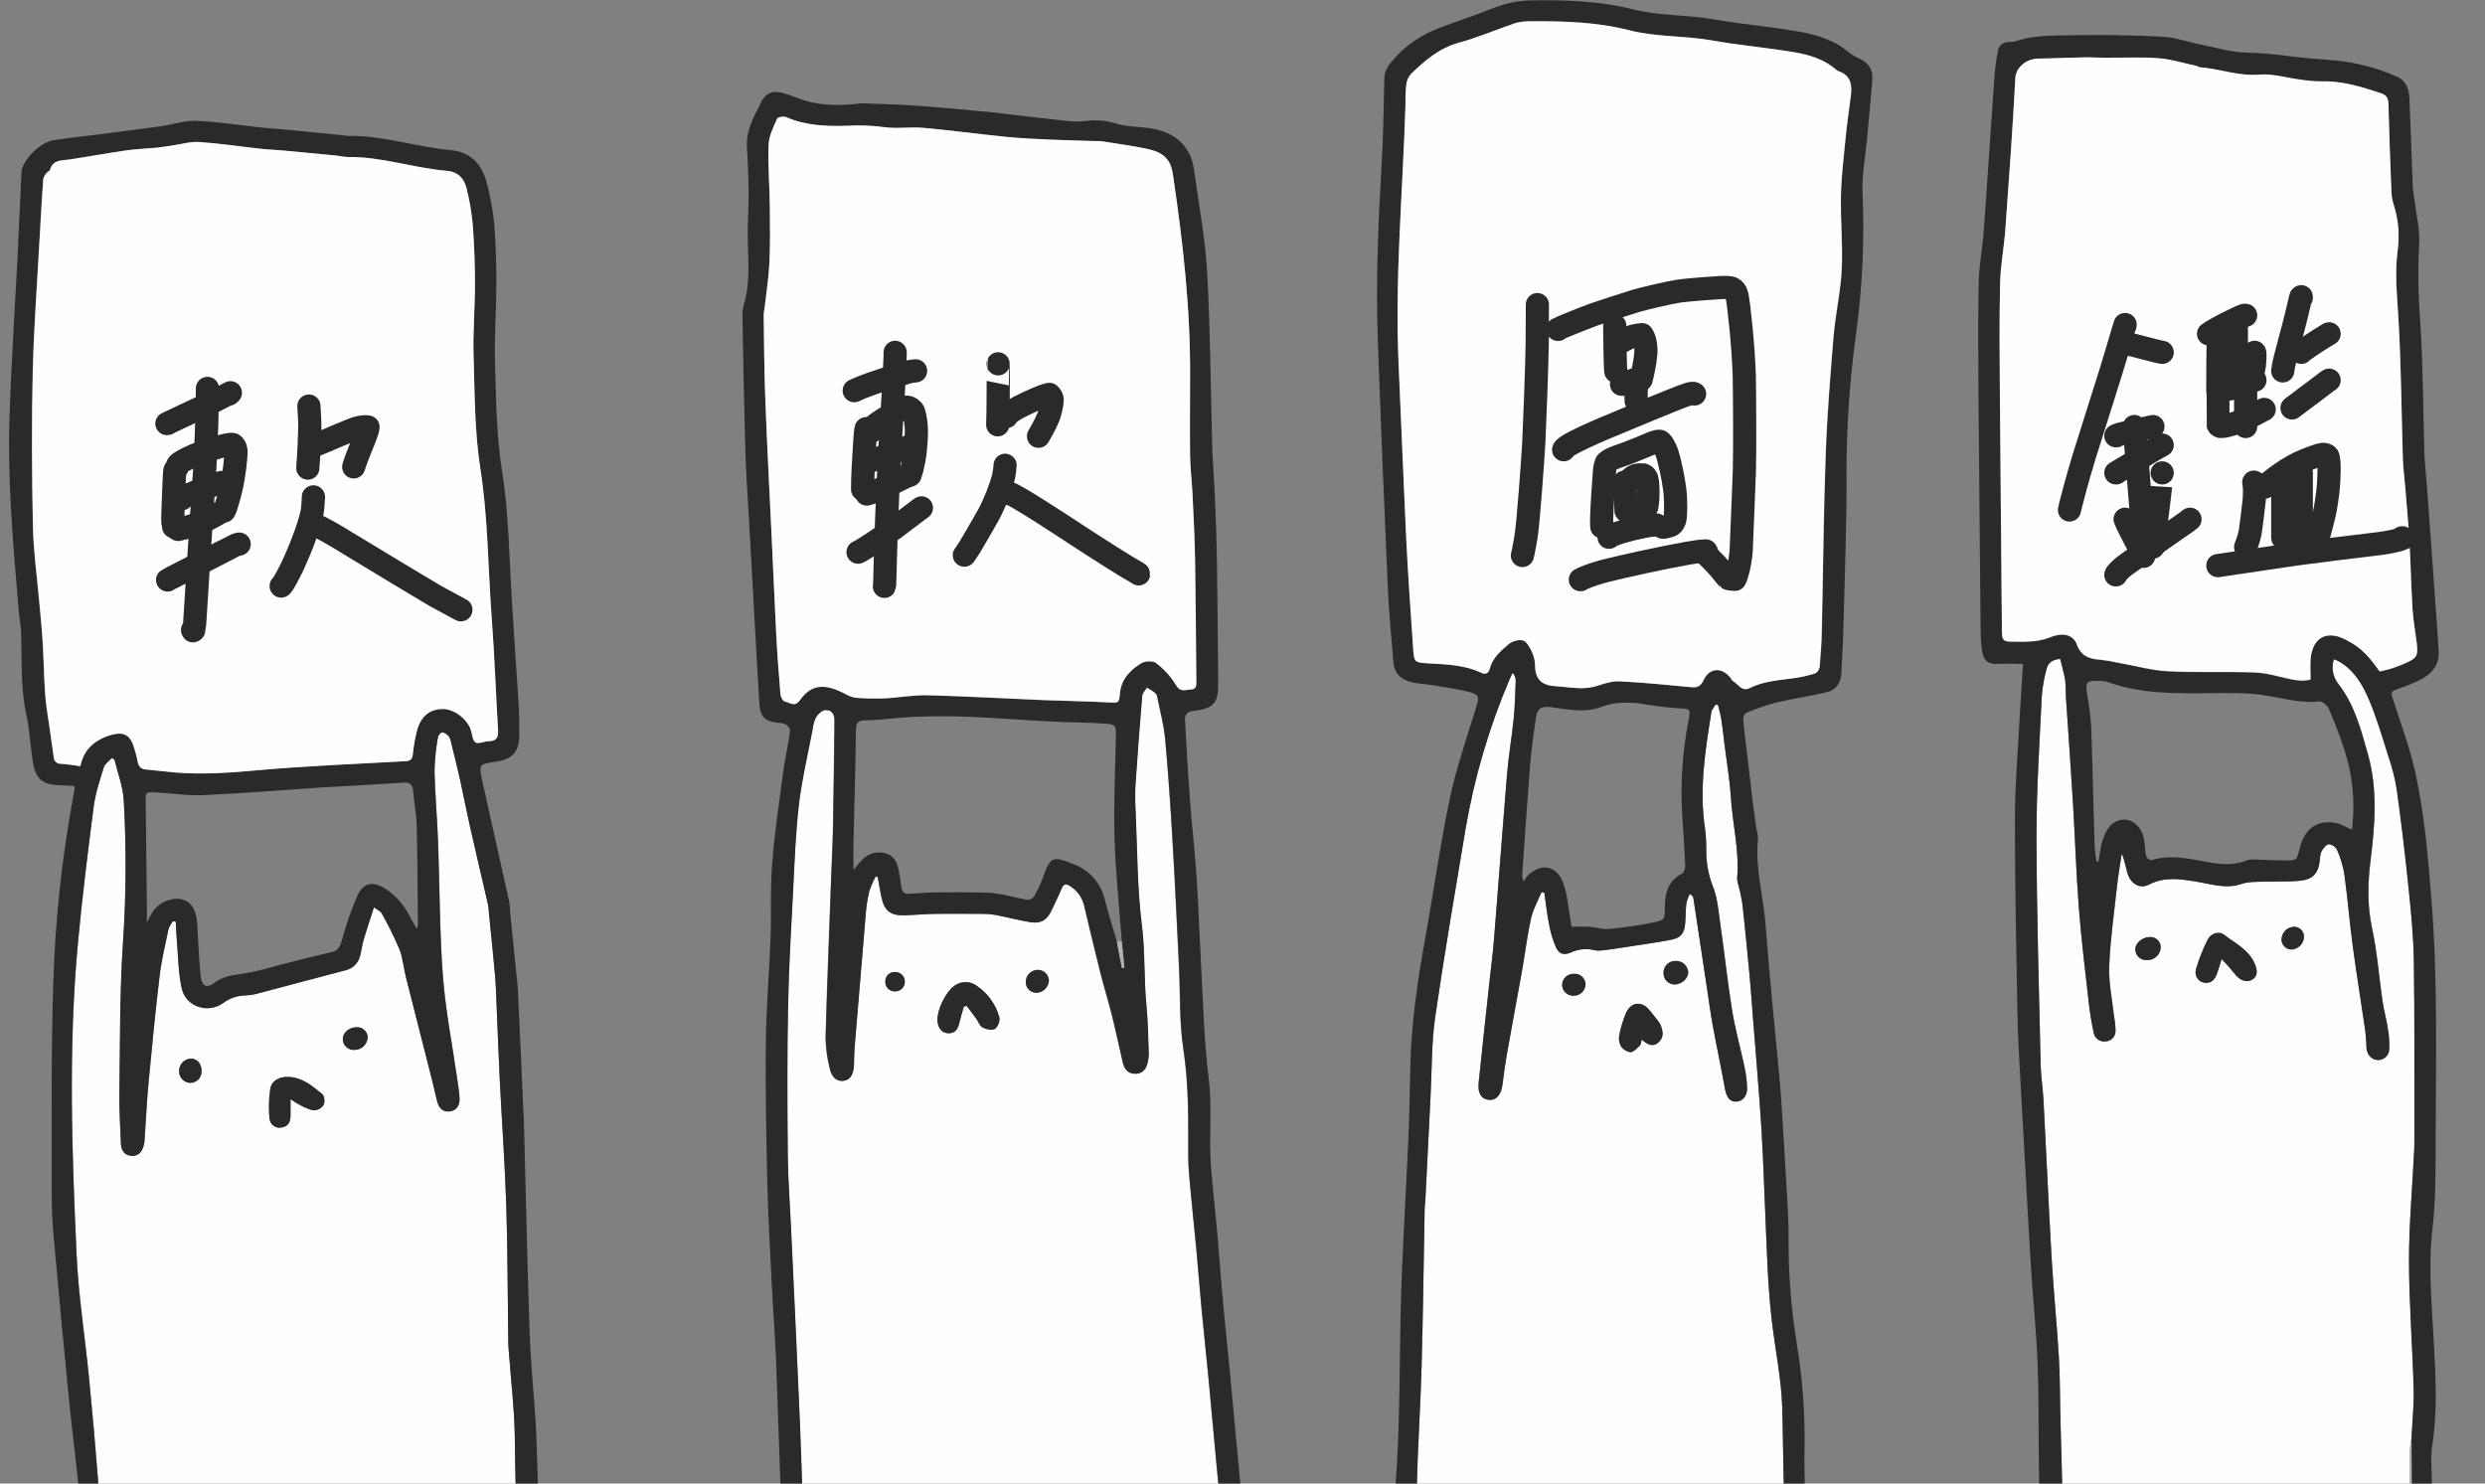
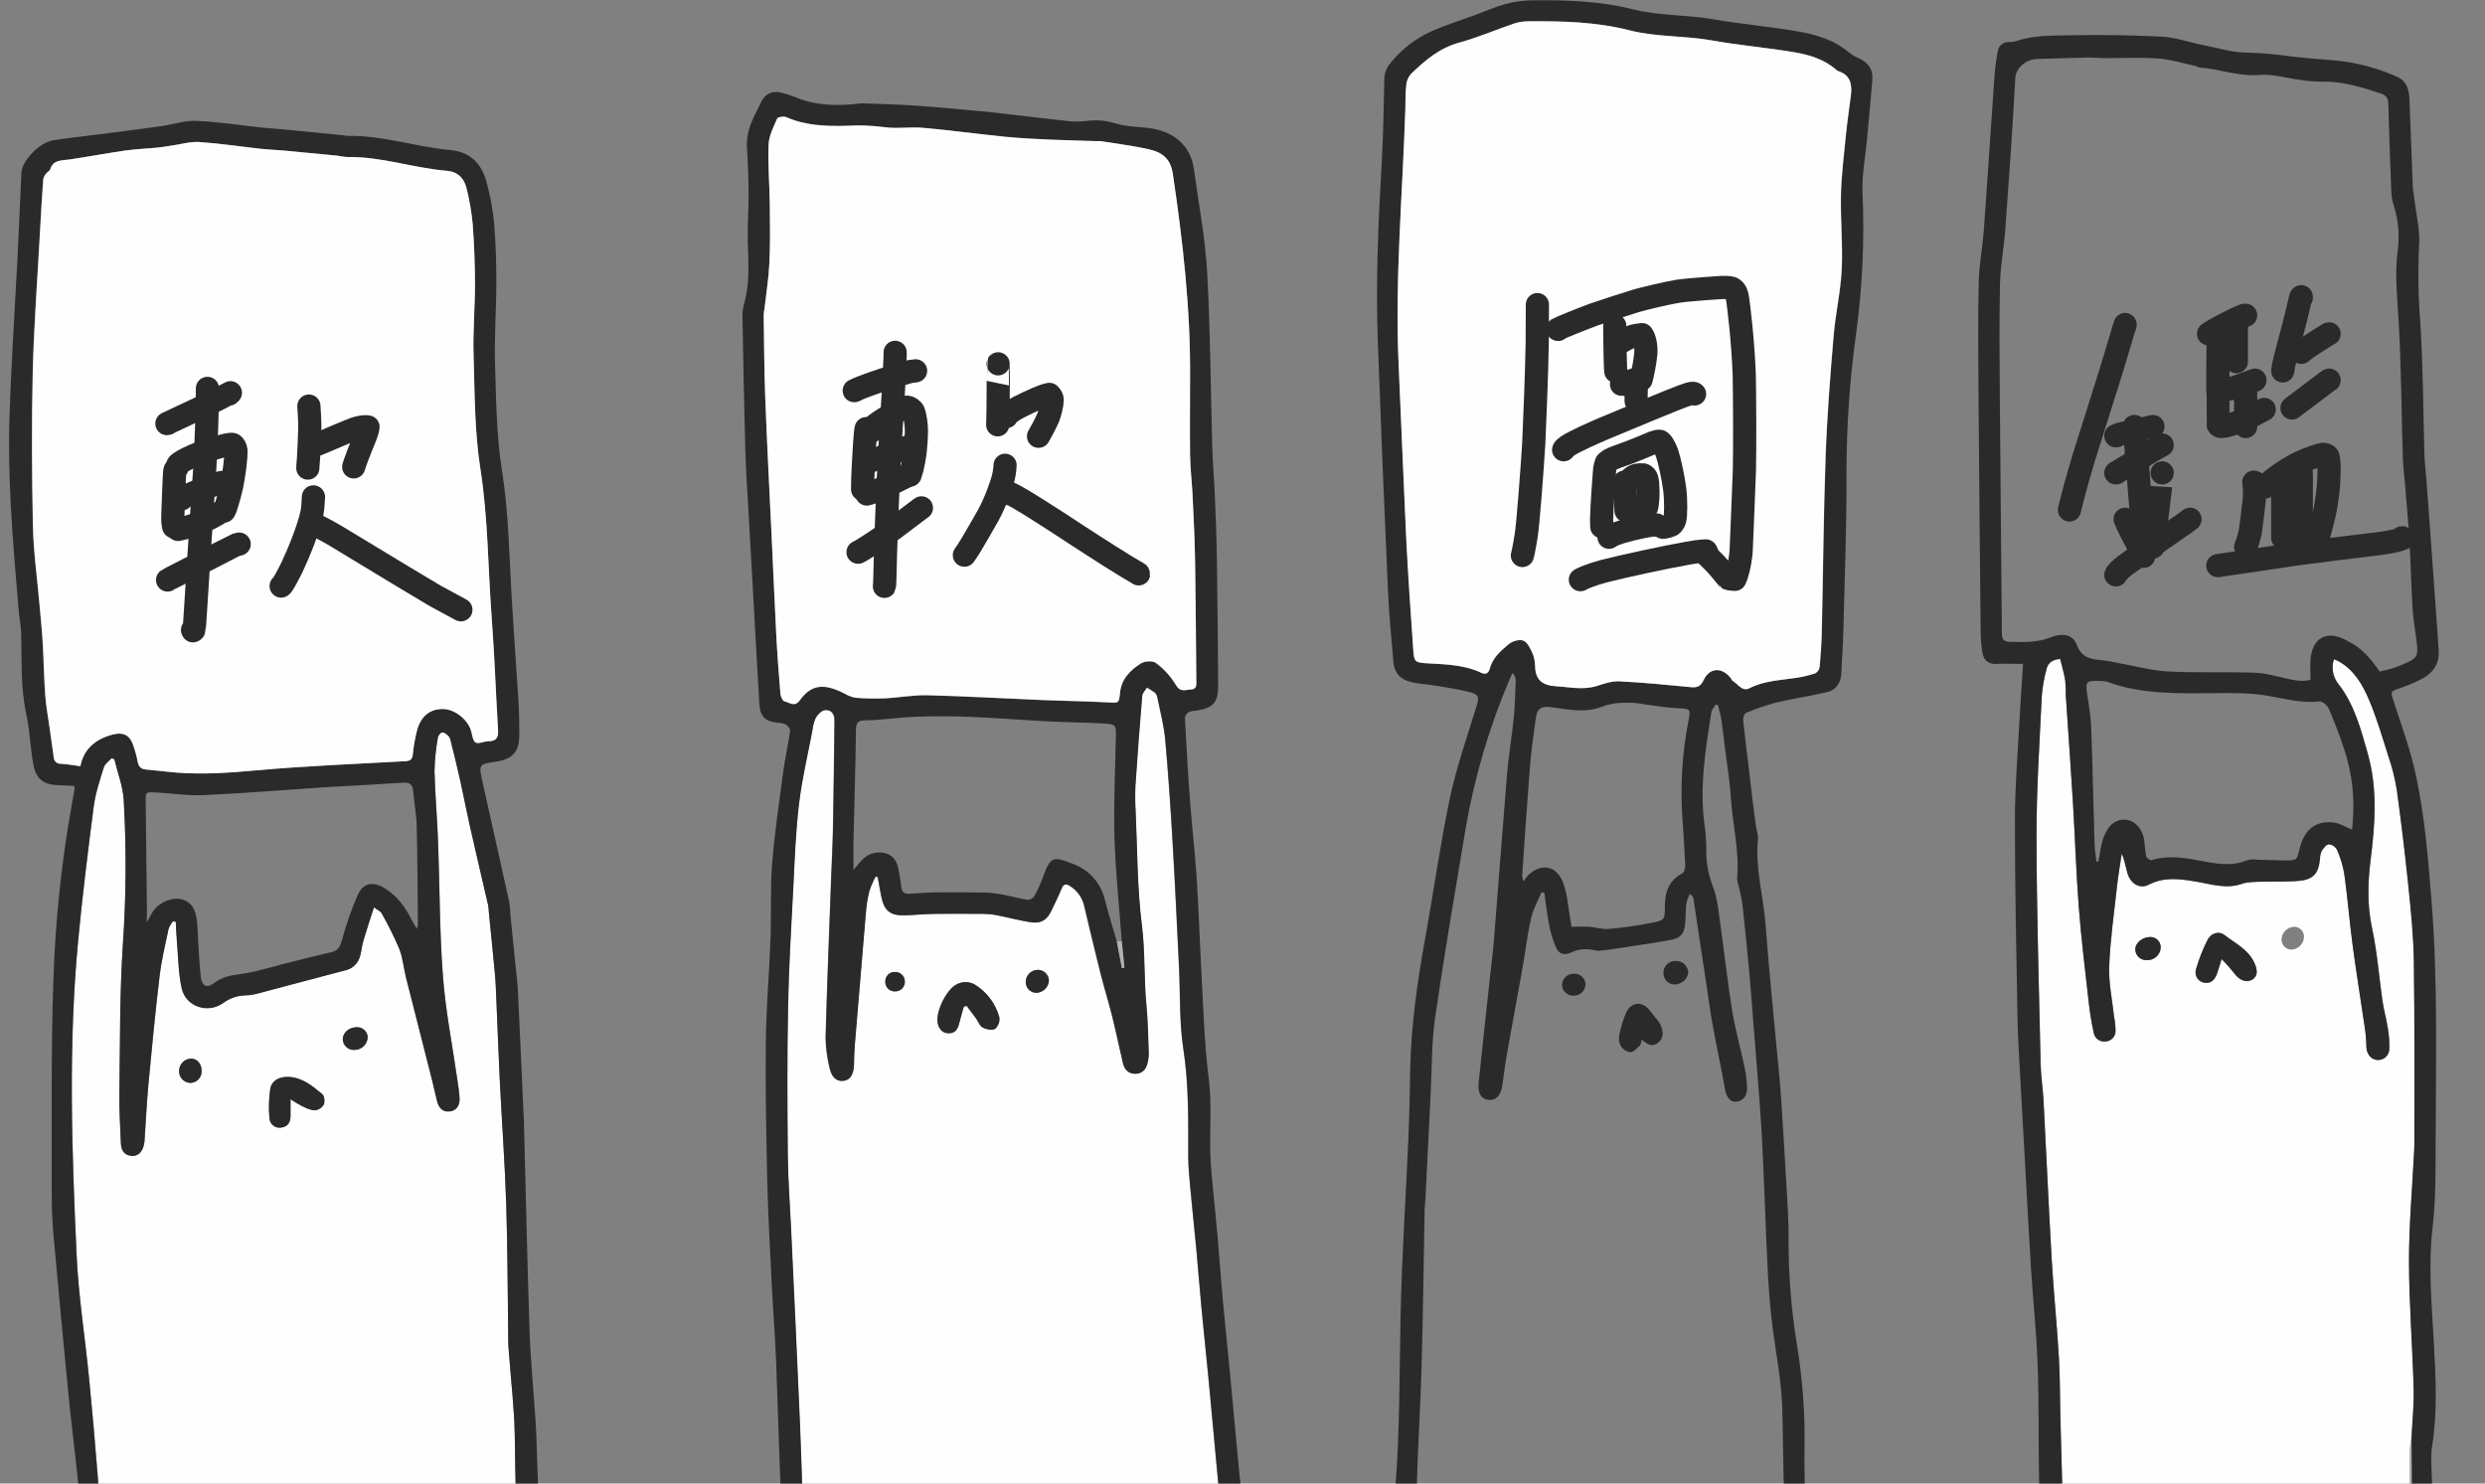
<svg xmlns="http://www.w3.org/2000/svg" width="268" height="160" viewBox="0 0 268 160" fill="none">
  <rect x="0" y="0" width="268" height="160" fill="#808080" stroke="none" />
  <g clip-path="url(#clip0_1617_1583)">
    <path d="M56.895 173.727V175.903H55.913C51.513 175.903 47.107 175.814 42.719 175.933C39.501 176.022 36.276 176.362 33.076 176.638C30.581 176.853 28.093 177.104 25.611 177.417C23.929 177.631 22.276 178.054 20.594 178.253C18.274 178.529 15.946 178.707 13.617 178.866C12.19 178.97 12.187 178.934 12.046 177.555C11.935 176.313 11.837 175.069 11.714 173.831C11.616 172.863 11.447 171.901 11.377 170.932C11.085 166.949 10.849 162.993 10.539 159.027C10.267 155.554 9.96 152.088 9.619 148.63C9.183 144.223 8.481 139.835 8.278 135.419C7.756 124.124 7.358 112.813 8.431 101.527C8.886 96.679 9.481 91.843 10.11 87.017C10.3 85.564 10.776 84.145 11.211 82.727C11.328 82.341 11.776 82.058 12.07 81.728L12.353 81.872C12.699 83.327 13.273 84.767 13.356 86.235C13.652 91.407 13.624 96.592 13.27 101.76C12.914 107.116 12.963 112.485 12.89 117.872C12.862 119.68 12.979 121.491 13.052 123.299C13.083 124.01 13.411 124.565 14.178 124.629C14.945 124.694 15.338 124.191 15.519 123.505C15.565 123.315 15.593 123.123 15.605 122.929C15.746 120.872 15.841 118.813 16.032 116.763C16.394 112.911 16.768 109.059 17.228 105.219C17.431 103.519 17.842 101.848 18.192 100.157C18.311 99.851 18.477 99.565 18.686 99.311L18.971 99.391C19.011 100.099 19.029 100.807 19.094 101.511C19.241 103.2 19.244 104.922 19.612 106.565C20.054 108.544 22.429 109.323 24.089 108.146C24.797 107.615 25.658 107.327 26.543 107.325C27.018 107.302 27.487 107.223 27.943 107.089C31.029 106.28 34.113 105.449 37.206 104.637C37.605 104.559 37.972 104.368 38.265 104.086C38.558 103.805 38.763 103.445 38.856 103.05C39.001 102.51 39.05 101.95 39.206 101.416C39.547 100.261 39.93 99.118 40.344 97.825C40.759 98.131 41.059 98.251 41.173 98.468C41.882 99.715 42.519 101.001 43.081 102.32C43.465 103.292 43.545 104.377 43.803 105.403C44.723 109.102 45.683 112.795 46.619 116.49C46.809 117.244 46.963 118.022 47.159 118.764C47.34 119.457 47.773 119.938 48.528 119.837C49.282 119.735 49.605 119.165 49.574 118.454C49.543 117.744 49.427 117.075 49.328 116.386C48.798 112.669 48.058 108.964 47.776 105.229C47.414 100.43 47.438 95.603 47.257 90.792C47.162 88.243 46.929 85.696 46.871 83.15C46.896 81.933 47.015 80.72 47.227 79.521C47.254 79.301 47.533 78.97 47.702 78.951C47.871 78.933 48.199 79.16 48.38 79.347C48.516 79.526 48.604 79.737 48.635 79.959C48.982 81.363 49.328 82.766 49.645 84.176C50.007 85.806 50.316 87.449 50.685 89.079C51.326 91.929 52.001 94.77 52.654 97.614C52.69 97.834 52.712 98.056 52.719 98.278C52.946 100.571 53.185 102.875 53.394 105.158C53.48 106.099 53.501 107.046 53.544 107.993C53.667 110.855 53.765 113.72 53.909 116.573C54.133 121.047 54.462 125.518 54.606 129.992C54.759 134.895 54.75 139.798 54.821 144.701C54.821 145.286 54.897 145.869 54.94 146.454C55.14 149.169 55.462 151.881 55.517 154.599C55.618 159.272 55.474 163.952 56.64 168.533C56.706 168.917 56.732 169.308 56.72 169.697C56.777 171.052 56.836 172.395 56.895 173.727ZM31.333 118.553C31.728 118.821 32.138 119.068 32.56 119.291C33.008 119.493 33.481 119.754 33.95 119.751C34.147 119.73 34.337 119.664 34.504 119.558C34.671 119.451 34.812 119.308 34.914 119.138C35.052 118.831 34.987 118.2 34.76 118.01C33.696 117.125 32.612 116.208 31.118 116.147C30.103 116.107 29.277 116.551 29.142 117.455C28.988 118.495 28.959 119.55 29.056 120.596C29.064 120.753 29.105 120.906 29.177 121.045C29.25 121.184 29.351 121.305 29.475 121.401C29.599 121.497 29.743 121.565 29.895 121.6C30.048 121.635 30.207 121.637 30.36 121.605C31.06 121.519 31.321 121.01 31.33 120.351C31.336 119.821 31.333 119.303 31.333 118.553ZM39.657 111.875C39.652 111.722 39.615 111.572 39.549 111.434C39.484 111.296 39.391 111.172 39.276 111.071C39.161 110.97 39.027 110.893 38.882 110.846C38.736 110.798 38.582 110.78 38.43 110.793C37.614 110.812 36.96 111.406 36.972 112.096C36.977 112.256 37.015 112.413 37.083 112.559C37.15 112.704 37.247 112.834 37.367 112.941C37.487 113.047 37.627 113.128 37.779 113.179C37.931 113.23 38.092 113.249 38.252 113.236C38.617 113.231 38.966 113.086 39.227 112.832C39.488 112.578 39.642 112.233 39.657 111.869V111.875ZM20.634 114.17C20.283 114.178 19.95 114.324 19.706 114.575C19.461 114.826 19.325 115.162 19.327 115.513C19.313 115.834 19.425 116.149 19.639 116.389C19.854 116.63 20.153 116.778 20.474 116.803C20.64 116.81 20.805 116.783 20.96 116.725C21.115 116.666 21.257 116.577 21.376 116.463C21.496 116.348 21.591 116.211 21.656 116.058C21.721 115.906 21.754 115.742 21.754 115.577C21.772 114.786 21.294 114.186 20.619 114.164L20.634 114.17Z" fill="#FEFEFE" />
    <path d="M132.515 170.09C132.209 170.228 131.885 170.324 131.552 170.375C128.432 170.396 125.308 170.307 122.191 170.418C120.303 170.447 118.423 170.68 116.585 171.113C114.437 171.674 112.237 171.698 110.056 171.892L100.179 172.756C99.679 172.799 99.182 172.887 98.685 172.887C97.469 172.83 96.256 173.029 95.122 173.47C94.002 173.942 92.668 173.926 91.441 174.132C89.768 174.41 88.099 174.72 86.418 174.953C86.049 175.005 85.644 174.794 85.258 174.705L85.313 174.493L86.522 174.245C87.087 173.801 87.188 173.221 87.105 172.538C86.958 171.294 86.82 170.047 86.774 168.8C86.583 163.734 86.467 158.669 86.252 153.603C85.945 146.482 85.608 139.363 85.279 132.244C85.163 129.713 84.973 127.182 84.939 124.651C84.89 119.279 84.865 113.904 84.966 108.532C85.049 104.242 85.307 99.952 85.531 95.683C85.688 92.686 85.798 89.677 86.145 86.698C86.451 84.026 87.096 81.391 87.599 78.731C87.644 78.259 87.769 77.799 87.97 77.37C88.179 77.021 88.584 76.613 88.952 76.576C89.566 76.509 89.974 76.935 89.977 77.621C89.977 77.759 89.977 77.9 89.977 78.038C89.928 81.715 89.894 85.393 89.823 89.07C89.787 91.019 89.682 92.965 89.612 94.911C89.406 100.586 89.173 106.249 89.02 111.933C89.043 113.017 89.186 114.095 89.446 115.148C89.649 116.162 90.213 116.637 90.919 116.567C91.625 116.496 92.045 115.89 92.079 114.802C92.097 114.161 92.097 113.521 92.149 112.883C92.544 108.054 92.948 103.226 93.361 98.401C93.422 97.624 93.546 96.853 93.733 96.097C93.917 95.549 94.147 95.018 94.42 94.509L94.644 94.589C94.77 95.294 94.883 96.005 95.03 96.706C95.337 98.22 95.994 98.747 97.522 98.71C98.605 98.683 99.688 98.57 100.774 98.554C102.554 98.53 104.333 98.554 106.113 98.554C106.525 98.555 106.936 98.594 107.34 98.671C108.595 98.919 109.832 99.244 111.093 99.452C112.246 99.642 112.934 99.198 113.409 98.125C113.753 97.365 114.155 96.627 114.456 95.851C114.68 95.269 115.008 95.291 115.41 95.573C116.147 96.038 116.677 96.769 116.889 97.614C117.466 100.108 118.068 102.595 118.696 105.075C119.076 106.586 119.54 108.075 119.923 109.586C120.338 111.262 120.69 112.957 121.083 114.633C121.243 115.323 121.654 115.804 122.409 115.801C123.163 115.798 123.578 115.335 123.734 114.636C123.825 114.286 123.869 113.925 123.866 113.564C123.805 111.848 123.78 110.125 123.614 108.415C123.335 105.538 123.489 102.654 123.124 99.759C122.611 95.686 122.639 91.546 122.448 87.433C122.392 86.544 122.385 85.652 122.427 84.761C122.646 81.517 122.89 78.274 123.16 75.032C123.188 74.725 123.492 74.437 123.667 74.14C123.973 74.308 124.267 74.496 124.547 74.704C124.683 74.844 124.773 75.023 124.802 75.216C125.109 76.714 125.504 78.207 125.643 79.72C125.977 83.376 126.222 87.041 126.437 90.706C126.704 95.211 126.913 99.716 127.134 104.22C127.281 107.196 127.155 110.211 127.606 113.138C128.198 117.002 128.137 120.848 128.134 124.715C128.134 125.824 128.244 126.934 128.346 128.04C128.554 130.311 128.8 132.578 129.015 134.849C129.214 136.994 129.377 139.164 129.582 141.321C129.812 143.757 130.082 146.193 130.312 148.63C130.69 152.589 131.04 156.551 131.417 160.51C131.653 162.999 131.914 165.487 132.178 167.972C132.279 168.689 132.411 169.388 132.515 170.09ZM103.941 108.569L104.247 108.477C104.585 108.927 104.929 109.372 105.26 109.828C105.502 110.162 105.653 110.646 105.978 110.815C106.362 111.017 107.006 111.146 107.319 110.953C107.492 110.797 107.623 110.601 107.702 110.383C107.782 110.164 107.806 109.93 107.773 109.699C107.382 108.292 106.494 107.074 105.272 106.27C104.959 106.054 104.591 105.931 104.21 105.916C103.83 105.901 103.453 105.996 103.124 106.188C102.041 106.745 100.872 109.172 101.13 110.352C101.265 110.983 101.621 111.434 102.318 111.434C103.014 111.434 103.29 111.008 103.434 110.401C103.579 109.794 103.772 109.179 103.941 108.569ZM113.115 105.734C113.1 105.427 112.967 105.138 112.743 104.926C112.519 104.715 112.223 104.598 111.915 104.6C111.742 104.602 111.571 104.638 111.412 104.706C111.253 104.774 111.109 104.873 110.988 104.997C110.867 105.12 110.772 105.267 110.709 105.428C110.645 105.589 110.614 105.76 110.617 105.933C110.618 106.086 110.648 106.236 110.708 106.377C110.767 106.517 110.854 106.644 110.963 106.751C111.072 106.857 111.201 106.941 111.343 106.997C111.485 107.052 111.637 107.08 111.789 107.076C112.139 107.058 112.47 106.911 112.717 106.663C112.965 106.415 113.111 106.084 113.127 105.734H113.115ZM97.583 105.802C97.568 105.534 97.45 105.284 97.252 105.102C97.055 104.921 96.796 104.823 96.528 104.83C96.389 104.823 96.25 104.844 96.12 104.894C95.99 104.943 95.871 105.019 95.772 105.117C95.674 105.215 95.597 105.333 95.546 105.462C95.495 105.591 95.472 105.73 95.478 105.869C95.472 106.008 95.495 106.148 95.546 106.278C95.596 106.408 95.673 106.527 95.772 106.626C95.871 106.725 95.989 106.802 96.119 106.853C96.249 106.905 96.388 106.928 96.528 106.923C96.673 106.926 96.817 106.899 96.951 106.843C97.085 106.786 97.206 106.703 97.305 106.597C97.405 106.491 97.481 106.366 97.529 106.229C97.577 106.092 97.595 105.946 97.583 105.802Z" fill="#FEFEFE" />
    <path d="M259.901 165.034C259.343 165.996 259.244 166.011 258.14 165.613C257.753 165.468 257.344 165.39 256.931 165.383C253.642 165.364 250.354 165.364 247.066 165.383C246.573 165.43 246.085 165.523 245.609 165.662C244.418 165.898 243.234 166.173 242.034 166.363C240.666 166.578 239.273 166.697 237.914 166.887C234.364 167.375 230.817 167.902 227.264 168.371C225.806 168.567 224.334 168.677 222.864 168.797C222.367 168.861 221.866 168.879 221.367 168.852C221.055 168.776 220.78 168.591 220.593 168.331C221.296 168.251 222.066 168.637 222.413 167.718C222.5 167.4 222.556 167.075 222.582 166.747C222.465 162.15 222.33 157.553 222.21 152.981C222.152 150.781 222.177 148.578 222.045 146.384C221.833 142.832 221.471 139.286 221.265 135.735C220.934 130.038 220.685 124.335 220.385 118.638C220.317 117.361 220.105 116.086 220.078 114.808C219.897 106.595 219.645 98.38 219.63 90.167C219.63 85.132 219.964 80.097 220.201 75.066C220.281 74.069 220.457 73.081 220.725 72.118C220.873 71.52 221.321 71.143 222.183 71.07C222.37 71.839 222.597 72.602 222.726 73.371C222.778 73.925 222.8 74.482 222.793 75.038C223.048 78.896 223.33 82.751 223.563 86.609C223.79 90.357 223.904 94.111 224.192 97.856C224.459 101.291 224.88 104.717 225.266 108.143C225.393 109.221 225.575 110.292 225.812 111.351C225.856 111.634 226.004 111.889 226.227 112.068C226.451 112.246 226.733 112.334 227.018 112.314C227.167 112.317 227.315 112.291 227.453 112.236C227.592 112.182 227.718 112.101 227.825 111.998C227.932 111.895 228.017 111.772 228.076 111.636C228.135 111.499 228.167 111.353 228.169 111.204C228.161 110.655 228.104 110.107 228 109.568C227.81 107.775 227.411 105.973 227.485 104.193C227.598 101.309 228.012 98.435 228.328 95.56C228.457 94.387 228.666 93.222 228.838 92.055C229.163 92.784 229.255 93.516 229.473 94.215C229.81 95.312 230.808 95.897 231.747 95.407C233.416 94.537 235.073 94.779 236.8 95.061C238.454 95.331 240.098 95.919 241.829 95.303C242.485 95.073 243.246 95.11 243.977 95.082C245.314 95.033 246.658 95.113 247.987 94.987C249.521 94.843 250.061 94.172 250.214 92.658C250.212 92.353 250.276 92.051 250.402 91.773C250.586 91.466 250.893 91.071 251.175 91.046C251.357 91.065 251.532 91.128 251.684 91.229C251.837 91.331 251.962 91.468 252.049 91.629C252.423 92.466 252.69 93.348 252.844 94.252C253.194 96.783 253.396 99.336 253.734 101.87C254.133 104.849 254.617 107.815 255.047 110.791C255.151 111.467 255.209 112.15 255.222 112.834C255.222 113.579 255.645 114.207 256.311 114.302C256.478 114.327 256.649 114.317 256.812 114.272C256.975 114.227 257.127 114.148 257.257 114.04C257.388 113.933 257.494 113.799 257.57 113.648C257.645 113.497 257.688 113.331 257.695 113.162C257.721 112.387 257.665 111.612 257.526 110.849C257.379 109.887 257.106 108.946 256.965 107.984C256.581 105.367 256.394 102.71 255.839 100.133C255.302 97.653 255.369 95.211 255.673 92.76C256.152 88.901 256.449 85.099 255.366 81.256C254.624 78.648 253.952 76.046 252.267 73.843C251.948 73.468 251.73 73.018 251.634 72.535C251.537 72.053 251.566 71.553 251.718 71.085C251.939 71.18 252.095 71.232 252.236 71.312C253.881 72.231 254.802 73.8 255.492 75.427C256.339 77.416 256.946 79.506 257.6 81.575C257.998 82.73 258.298 83.917 258.496 85.123C258.976 88.618 259.398 92.124 259.76 95.64C260.033 98.297 260.303 100.969 260.343 103.635C260.435 110.205 260.392 116.778 260.398 123.348C260.398 123.682 260.377 124.016 260.361 124.35C260.168 128.236 259.809 132.125 259.818 135.995C259.818 140.592 260.196 145.17 260.321 149.761C260.37 151.504 260.177 153.257 260.091 155.007C259.983 155.543 259.912 156.085 259.876 156.631C259.876 159.432 259.901 162.23 259.922 165.03L259.901 165.034ZM239.595 103.439C240.074 103.925 240.526 104.436 240.948 104.971C241.47 105.71 242.231 106.038 242.857 105.694C243.483 105.351 243.532 104.692 243.096 103.794C242.412 102.376 241.022 101.732 239.874 100.84C239.31 100.399 238.448 100.653 238.082 101.371C237.572 102.381 237.156 103.437 236.84 104.524C236.79 104.676 236.773 104.838 236.79 104.997C236.807 105.157 236.858 105.311 236.939 105.449C237.021 105.588 237.13 105.707 237.261 105.8C237.392 105.893 237.541 105.958 237.699 105.989C238.441 106.114 238.843 105.682 239.08 105.051C239.248 104.61 239.368 104.15 239.595 103.427V103.439ZM233.029 102.192C233.031 102.039 233.002 101.887 232.943 101.746C232.884 101.604 232.796 101.477 232.685 101.371C232.574 101.266 232.442 101.184 232.298 101.132C232.154 101.079 232.001 101.057 231.848 101.067C231.019 101.092 230.289 101.714 230.283 102.397C230.285 102.557 230.32 102.715 230.385 102.861C230.45 103.007 230.545 103.139 230.662 103.248C230.78 103.356 230.919 103.44 231.07 103.493C231.221 103.547 231.381 103.569 231.541 103.559C231.921 103.573 232.292 103.435 232.571 103.177C232.85 102.918 233.015 102.559 233.029 102.18V102.192ZM247.379 99.961C247.031 99.98 246.702 100.128 246.457 100.376C246.211 100.624 246.068 100.955 246.054 101.303C246.05 101.449 246.076 101.594 246.13 101.73C246.183 101.865 246.264 101.989 246.366 102.092C246.469 102.196 246.591 102.278 246.726 102.334C246.861 102.389 247.006 102.417 247.152 102.415C247.501 102.393 247.829 102.243 248.074 101.995C248.32 101.746 248.464 101.416 248.481 101.067C248.487 100.92 248.462 100.774 248.409 100.637C248.356 100.499 248.276 100.375 248.173 100.27C248.069 100.165 247.946 100.082 247.809 100.027C247.673 99.972 247.527 99.945 247.379 99.949V99.961Z" fill="#FEFEFE" />
-     <path d="M192.954 168.885C192.973 169.155 192.994 169.428 193.019 169.805C192.733 169.829 192.448 169.872 192.16 169.872C179.491 169.872 166.819 169.872 154.147 169.909C152.962 169.909 153.199 169.124 152.956 168.539C152.895 165.842 152.735 163.14 152.797 160.446C152.898 156.076 153.199 151.712 153.318 147.346C153.475 141.695 153.539 136.044 153.647 130.39C153.647 130.032 153.711 129.67 153.73 129.309C153.918 125.556 154.105 121.803 154.291 118.05C154.432 115.268 154.383 112.461 154.779 109.715C155.764 102.909 156.927 96.133 158.065 89.349C159.013 83.827 160.6 78.434 162.796 73.279C162.898 73.037 163.011 72.801 163.122 72.562C163.228 72.663 163.313 72.783 163.372 72.917C163.432 73.05 163.464 73.194 163.468 73.34C163.419 74.701 163.392 76.065 163.257 77.419C163.054 79.439 162.704 81.446 162.532 83.471C162.035 89.401 161.612 95.34 161.127 101.275C161.02 102.633 160.845 103.984 160.695 105.342C160.28 109.157 159.848 112.972 159.467 116.791C159.351 117.921 159.792 118.543 160.587 118.608C161.382 118.672 161.906 118.068 162.045 116.928C162.183 115.788 162.333 114.719 162.526 113.625C163.075 110.527 163.658 107.435 164.211 104.337C164.518 102.556 164.742 100.755 165.131 98.996C165.349 98.033 165.865 97.138 166.248 96.213L166.555 96.277C166.711 97.371 166.825 98.475 167.043 99.556C167.192 100.451 167.447 101.324 167.804 102.158C168.206 103.016 168.822 103.031 169.685 102.599C170.157 102.414 170.663 102.331 171.17 102.354C171.636 102.354 172.115 102.559 172.569 102.51C173.781 102.388 174.983 102.186 176.186 101.999C177.527 101.793 178.871 101.603 180.203 101.349C181.24 101.153 181.635 100.693 181.737 99.657C181.813 98.91 181.783 98.153 181.872 97.405C181.955 97.055 182.081 96.716 182.249 96.397C182.531 96.596 182.608 96.703 182.627 96.847C183.095 99.924 183.559 103.001 184.02 106.077C184.253 107.61 184.458 109.16 184.738 110.692C185.146 112.936 185.637 115.163 186.032 117.406C186.198 118.344 186.545 118.838 187.26 118.798C187.975 118.758 188.447 118.185 188.423 117.321C188.4 116.6 188.315 115.882 188.168 115.176C187.738 113.135 187.158 111.118 186.821 109.047C186.324 106.007 186.008 102.936 185.566 99.884C185.351 98.398 185.259 96.838 184.688 95.478C184.24 94.289 184.014 93.028 184.02 91.757C184.025 90.978 183.984 90.2 183.897 89.425C183.231 85.172 183.897 80.992 184.566 76.815C184.612 76.509 184.873 76.249 185.029 75.967L185.287 76.028C185.409 76.561 185.569 77.091 185.652 77.63C185.793 78.55 185.885 79.454 185.995 80.364C186.229 82.243 186.554 84.112 186.671 85.996C186.852 88.874 187.591 91.708 187.352 94.626C187.312 95.076 187.536 95.545 187.628 96.011C187.738 96.556 187.87 97.102 187.935 97.65C188.199 100.143 188.448 102.635 188.683 105.127C188.828 106.66 188.926 108.192 189.048 109.706C189.291 112.77 189.549 115.81 189.773 118.862C189.92 120.829 190.038 122.798 190.128 124.767C190.303 128.631 190.435 132.499 190.616 136.363C190.708 138.309 190.84 140.255 191.058 142.185C191.42 145.421 192.123 148.642 192.215 151.881C192.371 157.565 192.258 163.241 192.954 168.885ZM177.061 112.117C177.653 112.641 178.23 112.963 178.846 112.442C179.463 111.921 179.365 111.201 179.08 110.524C178.981 110.325 178.857 110.14 178.711 109.972C178.457 109.644 178.184 109.326 177.932 108.995C177.122 107.928 175.904 108.017 175.361 109.246C175.037 110.014 174.794 110.814 174.637 111.633C174.547 112.039 174.609 112.464 174.809 112.828C174.924 113.005 175.076 113.154 175.254 113.266C175.433 113.378 175.634 113.45 175.843 113.478C176.186 113.478 176.539 113.055 176.846 112.773C176.966 112.66 176.969 112.424 177.061 112.117ZM180.629 106.179C181.39 106.163 182.096 105.514 182.08 104.842C182.052 104.506 181.895 104.194 181.642 103.971C181.389 103.747 181.059 103.63 180.721 103.644C180.547 103.637 180.372 103.666 180.21 103.729C180.047 103.793 179.899 103.89 179.776 104.013C179.653 104.137 179.557 104.285 179.494 104.448C179.431 104.61 179.403 104.785 179.411 104.959C179.409 105.119 179.44 105.278 179.5 105.427C179.561 105.575 179.651 105.71 179.764 105.824C179.877 105.937 180.012 106.027 180.161 106.088C180.309 106.149 180.469 106.18 180.629 106.179ZM171.013 106.16C171.006 106 170.965 105.842 170.895 105.698C170.825 105.554 170.726 105.425 170.604 105.32C170.482 105.215 170.34 105.136 170.187 105.088C170.034 105.039 169.872 105.023 169.712 105.039C169.387 105.039 169.074 105.168 168.844 105.398C168.614 105.627 168.485 105.939 168.485 106.264C168.5 106.577 168.637 106.871 168.866 107.084C169.095 107.297 169.399 107.412 169.712 107.404C170.047 107.408 170.371 107.28 170.612 107.047C170.853 106.814 170.991 106.495 170.998 106.16H171.013Z" fill="#FEFEFE" />
    <path d="M56.895 173.727C56.833 172.395 56.773 171.067 56.714 169.743C56.726 169.354 56.699 168.964 56.634 168.579C55.468 163.982 55.612 159.318 55.511 154.645C55.456 151.927 55.133 149.215 54.934 146.5C54.891 145.915 54.824 145.332 54.814 144.747C54.744 139.844 54.753 134.941 54.599 130.038C54.455 125.564 54.127 121.093 53.903 116.619C53.759 113.757 53.661 110.892 53.538 108.039C53.495 107.092 53.474 106.145 53.388 105.204C53.179 102.909 52.94 100.607 52.712 98.325C52.705 98.102 52.684 97.88 52.648 97.659C51.995 94.816 51.319 91.975 50.678 89.125C50.31 87.498 50 85.855 49.638 84.222C49.331 82.812 48.975 81.409 48.629 80.005C48.597 79.783 48.51 79.572 48.374 79.393C48.193 79.206 47.911 78.979 47.696 78.997C47.481 79.016 47.248 79.347 47.22 79.567C47.005 80.763 46.882 81.972 46.852 83.186C46.91 85.733 47.159 88.279 47.239 90.829C47.42 95.64 47.395 100.467 47.757 105.265C48.039 109.001 48.779 112.706 49.31 116.423C49.408 117.112 49.525 117.799 49.555 118.491C49.586 119.184 49.276 119.775 48.509 119.873C47.742 119.971 47.322 119.493 47.141 118.801C46.944 118.047 46.791 117.269 46.6 116.527C45.665 112.831 44.714 109.139 43.784 105.44C43.526 104.413 43.446 103.329 43.063 102.357C42.5 101.038 41.863 99.752 41.154 98.505C41.041 98.288 40.74 98.171 40.326 97.862C39.912 99.155 39.528 100.298 39.188 101.453C39.031 101.986 38.982 102.547 38.838 103.087C38.745 103.482 38.539 103.841 38.246 104.123C37.954 104.405 37.586 104.596 37.187 104.674C34.094 105.477 31.011 106.307 27.924 107.125C27.469 107.26 26.999 107.339 26.525 107.361C25.639 107.364 24.779 107.652 24.07 108.183C22.41 109.375 20.035 108.581 19.594 106.601C19.225 104.959 19.222 103.231 19.075 101.548C19.011 100.843 18.992 100.136 18.952 99.428L18.667 99.348C18.459 99.602 18.292 99.888 18.173 100.194C17.817 101.876 17.412 103.565 17.209 105.256C16.749 109.096 16.375 112.948 16.013 116.8C15.823 118.85 15.727 120.909 15.586 122.965C15.575 123.16 15.546 123.352 15.501 123.541C15.319 124.228 14.93 124.73 14.16 124.666C13.389 124.602 13.064 124.053 13.034 123.336C12.96 121.528 12.843 119.717 12.871 117.909C12.948 112.537 12.896 107.153 13.251 101.796C13.605 96.629 13.634 91.444 13.337 86.272C13.248 84.804 12.681 83.364 12.334 81.909L12.052 81.764C11.745 82.095 11.309 82.377 11.193 82.763C10.757 84.17 10.272 85.589 10.091 87.054C9.477 91.88 8.864 96.716 8.413 101.564C7.351 112.85 7.738 124.16 8.259 135.456C8.462 139.872 9.18 144.26 9.6 148.667C9.944 152.129 10.251 155.595 10.521 159.064C10.828 163.029 11.067 167.001 11.358 170.969C11.429 171.938 11.598 172.9 11.696 173.868C11.819 175.094 11.917 176.35 12.027 177.591C11.975 177.999 11.905 178.41 11.874 178.817C11.822 179.473 11.567 179.991 10.852 180.015C10.137 180.04 9.824 179.55 9.698 178.915C9.681 178.805 9.67 178.693 9.665 178.581C9.358 173.258 9.088 167.929 8.677 162.613C8.37 158.758 7.839 154.921 7.449 151.075C6.866 145.151 6.309 139.219 5.777 133.28C5.639 131.73 5.572 130.167 5.578 128.607C5.599 120.977 5.495 113.343 5.756 105.719C5.959 99.372 6.622 93.048 7.738 86.796C7.845 86.183 7.959 85.595 8.06 84.991C8.06 84.945 8.023 84.89 7.971 84.758C7.459 84.734 6.906 84.7 6.357 84.688C4.728 84.645 3.902 84.06 3.596 82.457C3.267 80.652 3.221 78.78 2.832 77.005C2.193 74.082 2.377 71.134 2.276 68.189C2.246 67.386 2.074 66.59 2.009 65.787C1.702 62.014 1.356 58.248 1.162 54.473C1 51.359 0.92 48.234 1.018 45.12C1.178 40.03 1.509 34.947 1.773 29.863C1.807 29.222 1.856 28.585 1.883 27.944C2.031 24.831 2.174 21.718 2.313 18.604C2.368 17.338 4.264 15.359 5.753 15.126C7.403 14.866 9.063 14.7 10.72 14.486C12.923 14.2 15.126 13.925 17.326 13.618C18.615 13.437 19.904 12.984 21.177 13.036C23.585 13.137 25.985 13.52 28.39 13.774C29.139 13.854 29.888 13.891 30.636 13.961C32.712 14.166 34.789 14.37 36.865 14.574C37.084 14.614 37.305 14.641 37.528 14.657C41.302 14.596 44.892 15.849 48.604 16.189C50.724 16.385 51.942 17.682 52.464 19.603C52.876 21.097 53.154 22.625 53.295 24.169C53.474 26.271 53.529 28.389 53.529 30.5C53.529 33.393 53.302 36.292 53.388 39.181C53.504 43.046 53.532 46.947 54.136 50.747C54.873 55.365 54.913 59.995 55.192 64.625C55.416 68.345 55.695 72.062 55.925 75.786C55.996 76.95 56.005 78.121 56.005 79.291C56.005 80.98 55.339 81.829 53.657 82.117C51.645 82.463 51.565 82.233 52.087 84.568C53.032 88.8 53.986 93.032 54.919 97.267C54.988 97.734 55.031 98.205 55.047 98.677C55.24 100.612 55.435 102.545 55.633 104.478C55.707 105.226 55.815 105.97 55.848 106.721C56.066 111.195 56.266 115.669 56.462 120.146C56.462 120.284 56.49 120.422 56.493 120.563C56.695 128.187 56.858 135.811 57.106 143.432C57.22 146.736 57.542 150.033 57.766 153.331C57.797 153.775 57.821 154.219 57.837 154.667L58.177 164.926C58.174 164.954 58.174 164.981 58.177 165.009C59.024 167.559 58.993 170.218 59.116 172.848C59.179 173.286 59.291 173.716 59.45 174.129C59.662 174.861 59.632 175.508 58.886 175.943C58.057 176.427 57.226 176.062 57.045 175.118C56.996 174.662 56.956 174.193 56.895 173.727ZM8.667 82.635C9.014 80.885 10.149 79.803 11.954 79.264C13.135 78.918 13.914 79.147 14.335 80.324C14.543 80.901 14.706 81.493 14.822 82.095C14.921 82.635 15.145 82.941 15.721 82.987C16.805 83.079 17.869 83.226 18.965 83.315C21.861 83.545 24.736 83.34 27.636 83.079C32.987 82.595 38.374 82.39 43.729 82.089C44.256 82.059 44.444 81.862 44.505 81.348C44.591 80.463 44.746 79.586 44.968 78.725C45.398 77.214 46.346 76.478 47.705 76.46C48.911 76.445 50.338 77.493 50.755 78.706C50.914 79.175 50.93 79.849 51.255 80.064C51.58 80.278 52.176 79.947 52.673 79.938C53.461 79.923 53.743 79.583 53.697 78.792C53.455 74.738 53.308 70.677 53.01 66.626C52.617 61.251 52.633 55.861 51.783 50.498C51.169 46.515 51.169 42.405 51.056 38.348C50.976 35.792 51.209 33.23 51.206 30.669C51.206 28.503 51.124 26.337 50.961 24.169C50.84 22.869 50.619 21.58 50.301 20.314C50.046 19.235 49.399 18.515 48.153 18.414C44.548 18.108 41.072 16.857 37.414 16.931C37.053 16.902 36.693 16.852 36.337 16.781C34.429 16.595 32.518 16.413 30.606 16.235C29.774 16.159 28.936 16.134 28.108 16.042C25.896 15.8 23.693 15.46 21.477 15.313C20.508 15.248 19.511 15.555 18.529 15.693C18.007 15.766 17.486 15.864 16.961 15.916C15.826 16.03 14.681 16.067 13.555 16.223C11.521 16.529 9.499 16.903 7.468 17.198C6.618 17.32 5.703 17.198 5.384 18.301C5.344 18.436 5.121 18.509 5.025 18.638C4.845 18.825 4.715 19.055 4.648 19.306C4.504 21.276 4.393 23.25 4.286 25.223C4.016 30.197 3.635 35.17 3.516 40.147C3.384 45.663 3.421 51.179 3.534 56.695C3.592 59.453 3.985 62.235 4.228 65.005C4.35 66.418 4.504 67.828 4.587 69.243C4.703 71.156 4.725 73.077 4.866 74.989C4.952 76.178 5.173 77.358 5.341 78.544C5.486 79.589 5.648 80.637 5.783 81.685C5.787 81.782 5.811 81.877 5.852 81.965C5.894 82.053 5.954 82.131 6.027 82.195C6.1 82.259 6.186 82.307 6.278 82.337C6.371 82.367 6.469 82.377 6.566 82.368C7.244 82.411 7.885 82.534 8.667 82.635ZM15.832 99.489C16.139 98.925 16.311 98.57 16.525 98.263C17.163 97.307 18.563 96.731 19.594 96.988C20.554 97.227 21.1 97.969 21.241 99.342C21.327 100.172 21.333 101.009 21.389 101.842C21.471 103.034 21.52 104.233 21.665 105.419C21.784 106.375 22.343 106.608 23.113 106.007C23.883 105.406 24.843 105.186 25.828 105.069C26.678 104.945 27.52 104.773 28.35 104.554C29.025 104.398 29.688 104.187 30.363 104.015C32.164 103.565 33.965 103.096 35.773 102.682C36.521 102.51 36.693 102.023 36.892 101.343C37.332 99.705 37.892 98.103 38.568 96.547C39.2 95.144 40.298 95.033 41.59 95.864C42.882 96.694 43.738 97.868 44.394 99.207C44.539 99.498 44.726 99.768 44.971 100.178C45.018 100.031 45.051 99.881 45.072 99.728C45.036 96.167 45.026 92.603 44.938 89.039C44.907 87.795 44.658 86.554 44.554 85.307C44.496 84.599 44.18 84.36 43.477 84.409C41.256 84.565 39.031 84.679 36.81 84.807C36.144 84.844 35.475 84.872 34.809 84.918C30.532 85.206 26.261 85.558 21.981 85.754C20.265 85.834 18.535 85.561 16.811 85.466C15.694 85.408 15.7 85.423 15.712 86.505C15.757 90.317 15.801 94.129 15.844 97.941C15.835 98.38 15.832 98.815 15.832 99.495V99.489Z" fill="#2A2A2A" />
    <path d="M192.954 168.885C192.258 163.241 192.371 157.566 192.212 151.899C192.12 148.66 191.417 145.44 191.055 142.204C190.837 140.27 190.705 138.324 190.613 136.381C190.423 132.517 190.306 128.65 190.125 124.786C190.037 122.814 189.919 120.846 189.77 118.88C189.546 115.816 189.288 112.776 189.045 109.724C188.923 108.192 188.824 106.66 188.68 105.146C188.447 102.651 188.198 100.159 187.932 97.669C187.873 97.12 187.741 96.575 187.625 96.029C187.533 95.567 187.318 95.095 187.349 94.644C187.594 91.727 186.849 88.892 186.667 86.015C186.551 84.13 186.226 82.261 185.992 80.382C185.882 79.463 185.79 78.544 185.649 77.649C185.566 77.11 185.406 76.579 185.284 76.046L185.026 75.985C184.866 76.267 184.609 76.534 184.563 76.834C183.9 81.011 183.228 85.19 183.894 89.444C183.981 90.218 184.022 90.997 184.017 91.776C184.011 93.046 184.237 94.307 184.685 95.496C185.247 96.857 185.348 98.416 185.563 99.903C186.005 102.967 186.321 106.031 186.818 109.065C187.155 111.121 187.738 113.138 188.165 115.194C188.312 115.9 188.397 116.618 188.419 117.339C188.444 118.194 187.941 118.776 187.257 118.816C186.572 118.856 186.204 118.363 186.029 117.425C185.633 115.182 185.143 112.954 184.734 110.711C184.455 109.179 184.25 107.646 184.017 106.096C183.554 103.019 183.09 99.942 182.624 96.866C182.605 96.737 182.528 96.615 182.246 96.415C182.078 96.734 181.952 97.073 181.869 97.424C181.78 98.171 181.81 98.928 181.734 99.676C181.629 100.712 181.234 101.171 180.2 101.367C178.868 101.622 177.524 101.812 176.183 102.017C174.98 102.204 173.778 102.406 172.566 102.529C172.112 102.578 171.645 102.363 171.167 102.373C170.66 102.349 170.154 102.433 169.682 102.618C168.819 103.05 168.203 103.034 167.801 102.176C167.444 101.343 167.189 100.469 167.04 99.575C166.822 98.493 166.708 97.39 166.552 96.296L166.245 96.231C165.862 97.151 165.346 98.052 165.128 99.014C164.723 100.773 164.515 102.575 164.208 104.355C163.655 107.453 163.072 110.545 162.523 113.643C162.33 114.737 162.177 115.841 162.042 116.947C161.907 118.053 161.403 118.69 160.584 118.626C159.765 118.562 159.357 117.94 159.464 116.809C159.851 112.991 160.283 109.176 160.691 105.36C160.842 104.003 161.017 102.651 161.124 101.294C161.6 95.358 162.045 89.419 162.529 83.49C162.701 81.464 163.051 79.457 163.253 77.438C163.388 76.083 163.416 74.719 163.465 73.359C163.461 73.213 163.429 73.069 163.369 72.935C163.31 72.802 163.225 72.681 163.118 72.58C163.008 72.819 162.894 73.055 162.793 73.297C160.597 78.453 159.01 83.846 158.062 89.367C156.933 96.152 155.761 102.927 154.776 109.733C154.38 112.491 154.429 115.286 154.288 118.068C154.094 121.819 153.907 125.572 153.726 129.327C153.708 129.689 153.653 130.05 153.644 130.409C153.536 136.063 153.472 141.713 153.315 147.364C153.196 151.731 152.895 156.095 152.794 160.464C152.732 163.158 152.892 165.861 152.953 168.558C153.067 169.655 153.177 170.752 153.3 171.849C153.325 172.069 153.404 172.281 153.438 172.498C153.539 173.157 153.46 173.773 152.699 173.951C151.938 174.129 151.499 173.644 151.333 173.032C151.045 171.938 150.867 170.816 150.643 169.704C150.575 168.876 150.511 168.052 150.447 167.225C150.447 164.942 150.312 162.649 150.489 160.379C150.968 154.25 150.925 148.139 151.045 142.014C151.174 135.578 151.616 129.171 151.892 122.745C152.002 120.213 152.039 117.679 152.094 115.148C152.195 110.484 152.855 105.887 153.684 101.306C154.604 96.238 155.304 91.126 156.365 86.091C157.077 82.721 158.234 79.457 159.237 76.16C159.519 75.24 159.544 74.934 158.577 74.664C157.301 74.318 155.976 74.146 154.668 73.923C153.874 73.791 153.058 73.757 152.275 73.582C151.137 73.331 150.379 72.663 150.278 71.422C150.072 68.897 149.808 66.375 149.695 63.847C149.286 54.807 148.917 45.766 148.59 36.724C148.36 30.344 148.639 23.973 149.011 17.602C149.185 14.571 149.228 11.534 149.296 8.501C149.317 7.658 149.679 7.085 150.235 6.466C151.364 5.165 152.758 4.12 154.325 3.401C155.914 2.691 157.589 2.176 159.234 1.563C160.28 1.18 161.302 0.72 162.373 0.429C163.257 0.186 164.168 0.056 165.085 0.04C168.798 -0.018 172.529 0.098 176.131 1.008C179.003 1.731 181.936 1.572 184.814 2.084C187.797 2.614 190.828 2.856 193.81 3.374C195.839 3.723 197.83 4.293 199.453 5.7C199.784 5.953 200.148 6.159 200.536 6.313C201.509 6.763 202.009 7.52 201.929 8.571C201.76 10.759 201.536 12.944 201.34 15.129C201.168 17.008 200.785 18.895 200.867 20.764C201.09 25.791 200.866 30.827 200.196 35.814C199.495 40.833 199.142 45.894 199.14 50.961C199.171 56.722 198.931 62.486 198.793 68.247C198.76 69.666 198.64 71.082 198.594 72.498C198.56 73.613 198.054 74.41 196.98 74.661C195.173 75.087 193.326 75.348 191.522 75.78C190.422 76.072 189.345 76.444 188.3 76.892C188.122 76.966 187.972 77.398 187.993 77.646C188.177 79.445 188.41 81.237 188.625 83.033C188.754 84.109 188.867 85.178 188.999 86.263C189.116 87.198 189.245 88.132 189.374 89.067C189.444 89.563 189.635 90.066 189.588 90.55C189.282 93.67 190.184 96.679 190.414 99.743C190.828 105.293 191.414 110.83 191.923 116.374C191.985 117.039 192.04 117.704 192.083 118.372C192.279 121.479 192.482 124.583 192.654 127.694C192.764 129.667 192.915 131.644 192.893 133.617C192.876 137.403 193.171 141.184 193.777 144.922C194.38 148.55 194.662 152.224 194.62 155.902C194.553 158.764 194.685 161.632 194.795 164.497C194.863 166.216 195.078 167.932 195.182 169.652C195.2 169.958 195.075 170.491 194.909 170.54C194.731 170.588 194.544 170.595 194.363 170.561C194.182 170.527 194.011 170.453 193.863 170.344C193.479 169.943 193.252 169.382 192.954 168.885ZM150.839 39.335C151.115 45.565 151.364 51.798 151.677 58.028C151.879 62.057 152.156 66.087 152.441 70.114C152.533 71.373 152.616 71.456 153.914 71.535C155.917 71.661 157.927 71.686 159.796 72.568C160.228 72.77 160.55 72.626 160.679 72.136C160.986 70.956 161.87 70.19 162.735 69.467C163.122 69.145 163.873 68.931 164.303 69.087C164.732 69.243 165.042 69.896 165.272 70.392C165.472 70.851 165.577 71.345 165.579 71.845C165.604 73.347 166.398 73.932 167.822 74.011C169.313 74.097 170.786 74.456 172.283 73.966C173.06 73.714 173.894 73.442 174.689 73.481C177.266 73.613 179.838 73.861 182.406 74.113C183.096 74.18 183.446 73.996 183.75 73.35C184.363 72.017 185.676 71.918 186.625 73.065C186.729 73.193 186.79 73.386 186.931 73.466C187.484 73.791 187.913 74.615 188.674 74.232C190.239 73.438 191.939 73.371 193.611 73.123C194.353 73.019 195.084 72.85 195.796 72.617C195.925 72.539 196.036 72.433 196.118 72.306C196.2 72.179 196.253 72.035 196.271 71.885C196.385 70.582 196.471 69.277 196.498 67.969C196.639 61.705 196.685 55.441 196.909 49.181C197.063 44.872 197.406 40.57 197.765 36.273C197.965 33.862 198.526 31.478 198.643 29.066C198.775 26.403 198.502 23.722 198.56 21.049C198.609 18.947 198.867 16.845 199.076 14.749C199.223 13.281 199.435 11.822 199.625 10.361C199.781 9.135 199.625 8.096 198.247 7.658C198.17 7.625 198.101 7.576 198.045 7.514C196.753 6.398 195.167 5.911 193.556 5.639C190.598 5.136 187.594 4.891 184.658 4.361C181.721 3.831 178.678 4.017 175.723 3.261C172.21 2.363 168.559 2.265 164.929 2.298C164.4 2.291 163.873 2.366 163.367 2.519C161.37 3.193 159.421 4.051 157.393 4.597C155.273 5.173 153.711 6.5 152.22 7.949C151.924 8.268 151.738 8.673 151.689 9.104C151.591 9.959 151.616 10.83 151.588 11.691C151.269 20.902 150.419 30.102 150.839 39.335ZM169.479 99.952C170.136 99.952 170.768 99.918 171.391 99.952C172.105 100.001 172.827 100.258 173.538 100.181C175.083 100.043 176.619 99.823 178.141 99.523C179.543 99.25 179.546 99.186 179.552 97.751C179.552 96.234 179.966 94.963 181.427 94.194C181.629 94.083 181.761 93.636 181.749 93.351C181.675 91.656 181.565 89.962 181.442 88.27C181.201 84.769 181.417 81.251 182.083 77.805C182.347 76.408 182.317 76.451 180.936 76.383C179.804 76.328 178.681 76.135 177.561 75.994C177.091 75.939 176.64 75.82 176.159 75.801C174.996 75.758 173.891 75.777 172.731 76.23C171.044 76.892 169.206 76.552 167.445 76.288C166.291 76.117 165.791 76.322 165.638 77.434C165.401 79.144 165.147 80.854 165.009 82.57C164.702 86.539 164.432 90.51 164.156 94.479C164.185 94.677 164.236 94.873 164.306 95.061C164.473 94.799 164.662 94.552 164.87 94.322C166.316 93.038 167.905 93.403 168.583 95.214C168.777 95.765 168.921 96.332 169.013 96.909C169.178 97.923 169.319 98.94 169.479 99.952Z" fill="#2A2A2A" />
    <path d="M132.515 170.09C132.411 169.388 132.279 168.689 132.209 167.981C131.945 165.496 131.684 163.008 131.448 160.52C131.07 156.56 130.72 152.598 130.343 148.639C130.113 146.203 129.843 143.767 129.613 141.33C129.407 139.185 129.245 137.013 129.045 134.858C128.83 132.588 128.585 130.32 128.376 128.049C128.275 126.943 128.165 125.834 128.165 124.724C128.165 120.857 128.229 117.011 127.637 113.147C127.186 110.22 127.312 107.205 127.164 104.23C126.943 99.725 126.735 95.22 126.468 90.716C126.253 87.038 126.008 83.385 125.673 79.73C125.535 78.216 125.13 76.724 124.832 75.225C124.803 75.032 124.714 74.853 124.578 74.713C124.297 74.505 124.003 74.317 123.697 74.149C123.522 74.456 123.218 74.732 123.191 75.041C122.917 78.283 122.672 81.526 122.458 84.771C122.416 85.661 122.423 86.553 122.479 87.443C122.669 91.555 122.642 95.695 123.154 99.768C123.519 102.664 123.366 105.547 123.645 108.425C123.811 110.135 123.835 111.857 123.897 113.573C123.9 113.935 123.856 114.295 123.765 114.645C123.608 115.344 123.185 115.807 122.439 115.81C121.694 115.813 121.273 115.332 121.114 114.642C120.721 112.963 120.368 111.272 119.954 109.595C119.58 108.085 119.116 106.595 118.727 105.085C118.113 102.602 117.51 100.115 116.919 97.623C116.707 96.778 116.178 96.047 115.44 95.582C115.038 95.3 114.71 95.275 114.486 95.861C114.179 96.636 113.784 97.374 113.44 98.135C112.958 99.207 112.277 99.651 111.123 99.461C109.862 99.253 108.626 98.928 107.371 98.68C106.966 98.603 106.555 98.564 106.144 98.564C104.364 98.564 102.584 98.533 100.805 98.564C99.719 98.579 98.635 98.692 97.552 98.72C96.018 98.757 95.377 98.23 95.061 96.716C94.914 96.014 94.8 95.303 94.674 94.598L94.45 94.519C94.177 95.027 93.947 95.558 93.763 96.106C93.576 96.862 93.452 97.633 93.392 98.41C92.983 103.238 92.579 108.065 92.18 112.893C92.128 113.53 92.128 114.171 92.109 114.811C92.076 115.899 91.683 116.503 90.949 116.576C90.216 116.65 89.679 116.172 89.477 115.157C89.217 114.105 89.074 113.027 89.05 111.943C89.204 106.267 89.437 100.604 89.642 94.92C89.713 92.974 89.817 91.028 89.854 89.079C89.925 85.402 89.958 81.725 90.007 78.047C90.007 77.909 90.007 77.769 90.007 77.631C90.007 76.944 89.599 76.518 88.983 76.586C88.624 76.622 88.21 77.03 88.001 77.379C87.8 77.808 87.674 78.268 87.63 78.74C87.126 81.391 86.497 84.026 86.175 86.707C85.819 89.686 85.709 92.695 85.561 95.692C85.338 99.982 85.08 104.254 84.997 108.541C84.896 113.913 84.92 119.288 84.969 124.66C84.991 127.191 85.193 129.722 85.31 132.254C85.638 139.372 85.988 146.491 86.283 153.612C86.491 158.678 86.614 163.743 86.804 168.809C86.85 170.056 86.988 171.303 87.136 172.547C87.218 173.231 87.117 173.81 86.553 174.254C85.325 174.218 85.019 174.015 84.853 172.786C84.641 171.021 84.494 169.244 84.426 167.467C84.165 160.593 83.963 153.72 83.702 146.846C83.595 144.067 83.368 141.29 83.23 138.508C83.049 134.831 82.837 131.153 82.751 127.495C82.634 122.457 82.539 117.416 82.591 112.378C82.631 108.679 82.96 104.983 83.098 101.285C83.196 98.585 83.058 95.873 83.269 93.186C83.524 89.922 84.009 86.671 84.442 83.422C84.647 81.89 84.991 80.358 85.212 78.826C85.243 78.614 84.972 78.271 84.751 78.136C84.472 78.011 84.168 77.948 83.862 77.952C82.585 77.827 81.984 77.3 81.904 76.01C81.659 72.151 81.462 68.29 81.245 64.429C81.077 61.426 80.908 58.425 80.738 55.426C80.612 53.177 80.453 50.924 80.385 48.684C80.25 43.925 80.158 39.163 80.079 34.404C80.046 33.876 80.095 33.345 80.226 32.832C80.904 30.564 80.701 28.26 80.643 25.949C80.6 24.282 80.747 22.612 80.735 20.945C80.723 19.278 80.659 17.553 80.554 15.858C80.468 14.427 80.987 13.189 81.616 11.966C81.742 11.718 81.88 11.476 81.987 11.219C82.463 10.085 83.288 9.687 84.466 10.045C84.896 10.159 85.32 10.298 85.733 10.462C87.986 11.418 90.336 11.452 92.695 11.164C92.778 11.149 92.862 11.142 92.947 11.142C94.883 11.219 96.819 11.259 98.752 11.39C101.109 11.553 103.462 11.792 105.809 12.003C106.002 12.022 106.199 12.022 106.392 12.043C109.374 12.389 112.354 12.754 115.339 13.076C115.978 13.127 116.621 13.113 117.257 13.033C118.276 12.909 119.31 13.001 120.291 13.303C121.414 13.658 122.648 13.655 123.835 13.802C126.443 14.124 128.401 15.555 128.769 18.285C129.272 22.009 129.996 25.72 130.193 29.461C130.542 35.713 130.558 41.982 130.739 48.243C130.791 50.02 130.951 51.791 131.024 53.566C131.119 55.876 131.208 58.184 131.242 60.494C131.31 64.95 131.343 69.406 131.374 73.858C131.374 75.798 130.886 76.353 128.947 76.653C128.697 76.652 128.449 76.699 128.217 76.791C128.106 76.857 128.011 76.946 127.937 77.052C127.863 77.157 127.812 77.277 127.787 77.404C127.947 80.404 128.119 83.404 128.343 86.401C128.545 89.119 128.867 91.828 129.048 94.549C129.254 97.632 129.355 100.724 129.515 103.81C129.754 107.999 129.84 112.194 130.364 116.374C130.696 119.037 130.457 121.767 130.53 124.467C130.567 125.797 130.714 127.124 130.837 128.451C130.981 130.032 131.165 131.607 131.3 133.188C131.5 135.483 131.656 137.785 131.865 140.08C132.098 142.657 132.38 145.228 132.623 147.802C132.979 151.541 133.307 155.279 133.672 159.018C133.862 160.979 134.111 162.937 134.332 164.896C134.599 167.289 134.856 169.682 135.133 172.075C135.209 172.737 135.062 173.249 134.359 173.436C133.709 173.611 133.117 173.231 132.93 172.489C132.825 172.06 132.838 171.607 132.77 171.165C132.681 170.779 132.589 170.436 132.515 170.09ZM120.445 101.53C120.629 102.489 120.81 103.451 120.994 104.41L121.264 104.371C121.169 103.421 121.077 102.471 120.982 101.524C120.709 97.807 120.307 94.096 120.196 90.375C120.089 86.698 120.273 83.021 120.344 79.359C120.362 78.274 120.344 78.118 119.23 78.044C117.257 77.912 115.278 77.919 113.302 77.814C110.384 77.664 107.472 77.428 104.548 77.309C102.572 77.229 100.59 77.229 98.614 77.309C96.868 77.37 95.128 77.661 93.383 77.689C92.517 77.689 92.321 77.922 92.312 78.758C92.263 82.763 92.134 86.769 92.045 90.777C92.023 91.724 92.045 92.674 92.045 93.82C92.481 93.314 92.732 92.98 93.027 92.689C93.35 92.356 93.76 92.12 94.211 92.008C94.661 91.896 95.135 91.912 95.576 92.055C96.432 92.294 96.758 93.02 96.914 93.823C97.031 94.436 97.138 95.027 97.2 95.634C97.261 96.241 97.565 96.44 98.148 96.394C99.068 96.32 99.989 96.256 100.909 96.244C102.633 96.225 104.358 96.225 106.079 96.259C106.743 96.276 107.405 96.347 108.058 96.471C108.979 96.636 109.899 96.897 110.82 97.044C110.957 97.043 111.092 97.011 111.214 96.949C111.336 96.886 111.442 96.796 111.522 96.685C111.871 96.082 112.168 95.451 112.409 94.797C113.293 92.376 113.455 92.266 115.784 93.201C116.624 93.512 117.372 94.027 117.961 94.701C118.551 95.374 118.963 96.183 119.159 97.056C119.543 98.551 120.015 100.037 120.445 101.53ZM128.346 40.738C128.404 33.362 127.575 26.063 126.489 18.785C126.253 17.182 125.428 16.468 123.912 16.122C122.191 15.73 120.423 15.509 118.674 15.236C118.535 15.227 118.396 15.227 118.257 15.236C116.594 15.184 114.928 15.153 113.268 15.077C111.608 15 110.04 14.933 108.432 14.771C105.475 14.464 102.526 14.069 99.565 13.805C98.132 13.677 96.653 13.937 95.245 13.716C93.922 13.549 92.587 13.506 91.256 13.588C89.056 13.64 86.866 13.563 84.791 12.65C84.525 12.53 83.889 12.65 83.813 12.806C83.417 13.707 82.914 14.645 82.892 15.598C82.803 17.743 82.996 19.888 83.021 22.033C83.046 24.178 83.073 26.262 82.978 28.37C82.907 29.976 82.644 31.57 82.466 33.166C82.413 33.439 82.378 33.716 82.361 33.993C82.407 37 82.417 40.009 82.533 43.015C82.727 48.047 82.993 53.079 83.23 58.11C83.389 61.53 83.537 64.953 83.711 68.373C83.825 70.54 83.987 72.703 84.168 74.867C84.19 75.151 84.411 75.617 84.61 75.657C85.135 75.77 85.7 76.319 86.249 75.553C87.476 73.846 88.845 73.635 91.177 74.867C91.525 75.075 91.912 75.213 92.315 75.271C93.341 75.353 94.37 75.373 95.398 75.332C96.933 75.259 98.501 74.958 100.044 74.998C104.22 75.106 108.39 75.351 112.565 75.522C114.876 75.617 117.189 75.642 119.497 75.767C120.617 75.826 120.681 75.905 120.785 74.778C120.926 73.245 121.887 72.295 123.053 71.56C123.461 71.306 124.329 71.254 124.667 71.517C125.528 72.159 126.257 72.962 126.814 73.88C127.293 74.725 127.852 74.401 128.435 74.376C129.107 74.352 129.021 73.84 129.018 73.399C128.978 69.081 128.959 64.766 128.886 60.449C128.846 58.11 128.726 55.775 128.616 53.44C128.548 51.997 128.367 50.557 128.346 49.113C128.315 46.309 128.346 43.524 128.346 40.738Z" fill="#2A2A2A" />
    <path d="M260.07 155.019C260.156 153.269 260.349 151.516 260.3 149.773C260.174 145.176 259.806 140.579 259.797 136.007C259.797 132.122 260.146 128.233 260.34 124.363C260.355 124.029 260.38 123.695 260.377 123.361C260.377 116.79 260.413 110.217 260.321 103.647C260.281 100.981 260.014 98.309 259.738 95.652C259.378 92.14 258.957 88.635 258.474 85.135C258.276 83.929 257.976 82.742 257.578 81.587C256.925 79.518 256.317 77.428 255.47 75.439C254.78 73.812 253.859 72.249 252.215 71.324C252.074 71.244 251.908 71.192 251.696 71.097C251.545 71.566 251.516 72.065 251.612 72.547C251.708 73.03 251.926 73.48 252.246 73.855C253.93 76.068 254.602 78.66 255.345 81.268C256.434 85.102 256.136 88.929 255.651 92.772C255.345 95.223 255.28 97.675 255.817 100.145C256.372 102.722 256.56 105.379 256.943 107.996C257.084 108.958 257.357 109.899 257.505 110.861C257.643 111.624 257.7 112.399 257.673 113.175C257.666 113.343 257.624 113.509 257.548 113.66C257.473 113.811 257.366 113.945 257.236 114.053C257.105 114.16 256.954 114.239 256.791 114.284C256.628 114.329 256.457 114.34 256.29 114.314C255.624 114.219 255.206 113.591 255.2 112.847C255.188 112.162 255.129 111.479 255.025 110.803C254.596 107.827 254.105 104.861 253.712 101.882C253.375 99.348 253.172 96.795 252.822 94.264C252.669 93.36 252.402 92.478 252.028 91.641C251.941 91.48 251.815 91.343 251.663 91.241C251.51 91.14 251.336 91.077 251.153 91.059C250.871 91.083 250.564 91.485 250.38 91.785C250.254 92.063 250.19 92.365 250.193 92.671C250.039 94.184 249.487 94.856 247.965 94.999C246.637 95.125 245.293 95.046 243.955 95.094C243.24 95.122 242.479 95.094 241.807 95.315C240.077 95.928 238.432 95.343 236.778 95.073C235.051 94.791 233.403 94.549 231.725 95.419C230.786 95.91 229.789 95.324 229.451 94.227C229.234 93.529 229.145 92.796 228.816 92.067C228.644 93.234 228.436 94.399 228.307 95.573C228 98.447 227.577 101.321 227.463 104.205C227.389 105.985 227.788 107.787 227.979 109.58C228.083 110.119 228.139 110.667 228.147 111.216C228.145 111.365 228.114 111.511 228.055 111.648C227.996 111.784 227.91 111.907 227.803 112.01C227.697 112.114 227.57 112.195 227.432 112.249C227.293 112.303 227.145 112.329 226.997 112.326C226.711 112.346 226.429 112.258 226.206 112.08C225.982 111.902 225.834 111.646 225.791 111.363C225.56 110.297 225.385 109.219 225.266 108.134C224.88 104.708 224.459 101.282 224.192 97.846C223.904 94.102 223.79 90.348 223.563 86.6C223.33 82.742 223.048 78.887 222.793 75.029C222.8 74.472 222.777 73.916 222.726 73.362C222.597 72.587 222.37 71.83 222.183 71.06C221.32 71.134 220.872 71.511 220.725 72.108C220.457 73.072 220.281 74.059 220.201 75.056C219.964 80.088 219.621 85.123 219.63 90.158C219.645 98.37 219.897 106.586 220.078 114.799C220.105 116.076 220.317 117.351 220.385 118.629C220.691 124.326 220.934 130.029 221.265 135.725C221.471 139.277 221.833 142.823 222.045 146.374C222.176 148.568 222.152 150.772 222.21 152.972C222.33 157.569 222.465 162.147 222.582 166.737C222.556 167.066 222.5 167.391 222.413 167.709C221.21 168.447 220.339 168.015 220.24 166.52C220.087 164.218 219.952 161.923 219.906 159.603C219.826 155.454 219.906 151.302 219.749 147.156C219.63 143.742 219.265 140.334 219.047 136.921C218.823 133.421 218.645 129.918 218.449 126.416C218.258 123.045 218.062 119.692 217.884 116.328C217.764 114.078 217.614 111.826 217.577 109.571C217.451 102.523 217.298 95.475 217.304 88.426C217.304 84.786 217.611 81.142 217.81 77.502C217.912 75.565 218.05 73.631 218.179 71.6C217.283 71.6 216.322 71.56 215.365 71.6C214.53 71.646 213.978 71.321 213.812 70.438C213.685 69.725 213.617 69.002 213.61 68.278C213.52 59.591 213.441 50.902 213.374 42.209C213.346 38.283 213.309 34.355 213.398 30.433C213.444 28.52 213.822 26.617 213.96 24.702C214.359 19.263 214.702 13.82 215.086 8.381C215.156 7.438 215.277 6.499 215.448 5.568C215.48 5.271 215.625 4.997 215.853 4.804C216.082 4.611 216.376 4.514 216.675 4.532C216.925 4.539 217.175 4.507 217.415 4.437C219.289 3.794 221.256 3.846 223.186 3.806C226.518 3.739 229.859 3.781 233.189 3.956C234.664 4.033 236.11 4.569 237.576 4.854C239.15 5.16 240.733 5.669 242.314 5.669C243.92 5.716 245.522 5.857 247.112 6.089C248.662 6.267 250.214 6.395 251.767 6.512C254.099 6.725 256.38 7.321 258.517 8.277C259.502 8.7 259.806 9.641 259.849 10.624C259.987 13.738 260.076 16.851 260.205 19.965C260.226 20.544 260.346 21.12 260.413 21.699C260.594 23.231 260.993 24.791 260.898 26.317C260.756 29.125 260.796 31.939 261.018 34.741C261.325 39.433 261.325 44.146 261.463 48.837C261.496 49.974 261.638 51.108 261.72 52.245C261.89 54.492 262.055 56.739 262.214 58.987L262.905 68.633C262.939 69.105 262.948 69.58 262.994 70.049C263.159 71.759 262.221 72.761 260.8 73.42C260.121 73.742 259.423 74.023 258.71 74.263C257.815 74.569 257.821 74.603 258.097 75.489C258.965 78.188 259.975 80.863 260.551 83.624C261.499 88.031 261.862 92.536 262.224 97.031C262.939 105.875 262.687 114.731 262.675 123.584C262.675 126.532 262.675 129.505 262.346 132.425C261.855 136.59 262.267 140.699 262.484 144.833C262.681 148.51 262.896 152.227 262.303 155.923C262.11 157.115 262.254 158.374 262.273 159.6C262.303 161.408 262.359 163.216 262.405 165.024C262.4 165.076 262.4 165.128 262.405 165.18C262.187 165.554 262.049 166.039 261.73 166.271C261.411 166.504 260.809 166.679 260.484 166.535C260.159 166.391 260.064 165.824 259.892 165.426C259.863 165.292 259.863 165.154 259.892 165.021C259.99 164.742 260.057 164.454 260.091 164.16C260.097 161.117 260.097 158.062 260.07 155.019ZM256.636 72.427C257.103 72.314 257.557 72.225 258.011 72.084C258.486 71.927 258.953 71.745 259.41 71.538C260.637 70.999 260.794 70.766 260.653 69.433C260.521 68.207 260.275 67.009 260.199 65.793C260.042 63.32 259.996 60.844 259.855 58.371C259.741 56.4 259.548 54.433 259.395 52.462C259.312 51.439 259.174 50.416 259.143 49.398C258.99 44.495 258.968 39.592 258.689 34.707C258.548 32.176 258.25 29.666 258.572 27.132C258.809 25.47 258.669 23.775 258.161 22.174C258.006 21.698 257.917 21.203 257.897 20.703C257.768 17.535 257.66 14.368 257.572 11.203C257.554 10.612 257.357 10.284 256.793 10.097C254.676 9.389 252.555 8.737 250.279 8.804C249.528 8.798 248.779 8.733 248.039 8.611C246.578 8.427 245.103 7.961 243.67 8.081C241.433 8.271 239.393 7.443 237.226 7.281C237.094 7.281 236.972 7.161 236.84 7.134C235.49 6.843 234.149 6.414 232.784 6.313C230.875 6.169 228.951 6.276 227.034 6.267C226.395 6.267 225.757 6.196 225.119 6.208C223.312 6.245 221.508 6.316 219.703 6.359C218.538 6.386 217.399 7.296 217.341 8.436C217.056 13.882 216.66 19.321 216.264 24.76C216.123 26.703 215.739 28.634 215.696 30.583C215.607 34.646 215.644 38.713 215.675 42.779C215.736 51.274 215.831 59.768 215.896 68.26C215.896 68.857 216.006 69.206 216.693 69.219C218.188 69.249 219.676 69.332 221.112 68.753C222.486 68.201 223.588 68.471 223.978 69.543C224.426 70.785 225.318 71.103 226.487 71.177C227.176 71.253 227.859 71.369 228.534 71.523C230.28 71.83 232.016 72.326 233.775 72.418C236.889 72.58 240.019 72.442 243.136 72.55C244.314 72.59 245.486 72.933 246.649 73.193C247.517 73.389 248.367 73.543 249.18 73.31C249.18 72.513 249.134 71.817 249.18 71.128C249.377 68.762 250.948 67.925 253.031 69.047C253.105 69.084 253.175 69.133 253.249 69.17C254.731 69.874 255.716 71.109 256.636 72.418V72.427ZM253.629 89.465C253.656 89.425 253.676 89.38 253.688 89.333C253.706 89.14 253.706 88.944 253.724 88.751C253.971 86.111 253.675 83.449 252.853 80.928C252.359 79.396 251.782 77.894 251.15 76.417C251 76.065 250.448 75.611 250.132 75.648C248.202 75.871 246.394 75.341 244.529 75.035C242.568 74.704 240.54 74.728 238.533 74.759C234.741 74.787 230.952 74.876 227.31 73.552C227.011 73.467 226.7 73.43 226.389 73.441C224.981 73.392 224.892 73.509 225.101 74.94C225.3 76.035 225.44 77.14 225.521 78.249C225.677 82.54 225.766 86.83 225.895 91.099C225.914 91.711 226.027 92.324 226.095 92.922H226.316C226.475 92.085 226.543 91.215 226.825 90.421C227.046 89.808 227.414 89.097 227.93 88.757C229.326 87.838 230.918 88.757 231.228 90.532C231.332 91.144 231.326 91.757 231.458 92.352C231.498 92.533 231.894 92.811 232.041 92.766C233.759 92.226 235.456 92.487 237.165 92.805C238.874 93.124 240.608 93.501 242.338 92.778C242.717 92.681 243.111 92.66 243.498 92.716C244.474 92.735 245.446 92.793 246.422 92.799C247.701 92.799 247.701 92.799 247.999 91.558C248.502 89.474 249.73 88.472 251.681 88.714C252.335 88.782 252.945 89.18 253.629 89.456V89.465Z" fill="#2A2A2A" />
    <path d="M31.333 118.553C31.333 119.309 31.333 119.827 31.333 120.348C31.333 121.007 31.063 121.516 30.363 121.602C30.21 121.634 30.051 121.632 29.898 121.597C29.746 121.562 29.602 121.494 29.478 121.398C29.354 121.302 29.253 121.181 29.18 121.042C29.108 120.903 29.067 120.75 29.059 120.593C28.962 119.547 28.991 118.492 29.145 117.452C29.293 116.548 30.106 116.104 31.121 116.144C32.615 116.205 33.699 117.121 34.763 118.007C34.99 118.197 35.055 118.834 34.917 119.135C34.815 119.305 34.674 119.448 34.507 119.555C34.34 119.661 34.15 119.727 33.953 119.748C33.49 119.748 33.011 119.49 32.563 119.288C32.14 119.066 31.729 118.82 31.333 118.553Z" fill="#2A2A2A" />
    <path d="M39.657 111.869C39.641 112.233 39.485 112.577 39.223 112.83C38.96 113.083 38.611 113.226 38.246 113.23C38.086 113.243 37.925 113.224 37.773 113.173C37.621 113.122 37.48 113.041 37.361 112.934C37.241 112.828 37.144 112.698 37.076 112.553C37.009 112.407 36.971 112.25 36.966 112.09C36.966 111.388 37.608 110.806 38.424 110.787C38.577 110.773 38.731 110.79 38.877 110.837C39.023 110.885 39.158 110.962 39.274 111.063C39.389 111.164 39.483 111.288 39.549 111.426C39.615 111.565 39.652 111.716 39.657 111.869Z" fill="#2A2A2A" />
    <path d="M20.619 114.164C21.294 114.186 21.772 114.777 21.738 115.556C21.739 115.721 21.705 115.885 21.64 116.037C21.575 116.189 21.48 116.327 21.361 116.441C21.241 116.556 21.1 116.645 20.945 116.703C20.79 116.762 20.625 116.788 20.459 116.781C20.137 116.757 19.838 116.609 19.624 116.368C19.41 116.127 19.298 115.813 19.311 115.491C19.314 115.144 19.451 114.811 19.695 114.563C19.94 114.315 20.271 114.172 20.619 114.164Z" fill="#2A2A2A" />
    <path d="M103.941 108.569C103.772 109.182 103.585 109.795 103.437 110.407C103.29 111.02 102.98 111.44 102.321 111.44C101.661 111.44 101.268 110.99 101.133 110.358C100.875 109.179 102.054 106.752 103.127 106.194C103.456 106.002 103.833 105.907 104.213 105.922C104.594 105.937 104.962 106.06 105.275 106.277C106.497 107.08 107.385 108.298 107.776 109.706C107.809 109.936 107.785 110.17 107.705 110.389C107.626 110.607 107.494 110.803 107.322 110.959C107.015 111.152 106.364 111.023 105.981 110.821C105.656 110.653 105.505 110.168 105.263 109.834C104.932 109.378 104.588 108.933 104.25 108.483L103.941 108.569Z" fill="#2A2A2A" />
    <path d="M113.127 105.734C113.111 106.082 112.967 106.411 112.722 106.659C112.477 106.907 112.149 107.056 111.801 107.076C111.649 107.08 111.497 107.053 111.355 106.997C111.214 106.941 111.084 106.857 110.975 106.751C110.866 106.644 110.779 106.517 110.72 106.377C110.661 106.236 110.63 106.086 110.629 105.933C110.626 105.761 110.657 105.589 110.721 105.428C110.784 105.267 110.879 105.121 111 104.997C111.121 104.873 111.265 104.774 111.424 104.706C111.583 104.638 111.754 104.602 111.927 104.6C112.235 104.598 112.532 104.715 112.755 104.927C112.979 105.138 113.112 105.427 113.127 105.734Z" fill="#2A2A2A" />
    <path d="M97.583 105.802C97.595 105.946 97.577 106.092 97.529 106.229C97.481 106.366 97.405 106.491 97.305 106.597C97.206 106.703 97.085 106.786 96.951 106.843C96.817 106.899 96.673 106.926 96.528 106.923C96.388 106.928 96.249 106.905 96.118 106.853C95.988 106.802 95.87 106.725 95.772 106.626C95.673 106.527 95.596 106.408 95.546 106.278C95.495 106.148 95.472 106.008 95.478 105.869C95.472 105.73 95.495 105.592 95.546 105.462C95.596 105.333 95.674 105.215 95.772 105.117C95.871 105.019 95.99 104.943 96.12 104.894C96.25 104.844 96.389 104.823 96.528 104.83C96.796 104.823 97.055 104.921 97.252 105.102C97.45 105.284 97.568 105.534 97.583 105.802Z" fill="#2A2A2A" />
    <path d="M239.595 103.427C239.368 104.156 239.249 104.61 239.086 105.045C238.85 105.673 238.448 106.108 237.705 105.982C237.545 105.953 237.393 105.888 237.26 105.795C237.126 105.701 237.015 105.579 236.933 105.439C236.851 105.298 236.8 105.141 236.784 104.979C236.768 104.817 236.787 104.653 236.84 104.499C237.157 103.412 237.573 102.357 238.083 101.346C238.448 100.629 239.31 100.375 239.875 100.816C241.022 101.708 242.412 102.348 243.096 103.77C243.532 104.668 243.489 105.327 242.857 105.67C242.225 106.013 241.47 105.685 240.948 104.947C240.525 104.416 240.074 103.908 239.595 103.427Z" fill="#2A2A2A" />
    <path d="M233.029 102.18C233.012 102.557 232.845 102.913 232.567 103.169C232.288 103.425 231.919 103.56 231.541 103.546C231.381 103.557 231.221 103.534 231.07 103.481C230.919 103.428 230.78 103.344 230.662 103.235C230.545 103.127 230.45 102.995 230.385 102.849C230.32 102.703 230.285 102.545 230.283 102.385C230.283 101.701 231.019 101.079 231.848 101.055C232.001 101.045 232.154 101.067 232.298 101.119C232.442 101.172 232.574 101.253 232.685 101.359C232.796 101.465 232.884 101.592 232.943 101.733C233.002 101.874 233.031 102.026 233.029 102.18Z" fill="#2A2A2A" />
-     <path d="M247.379 99.949C247.525 99.945 247.671 99.972 247.806 100.026C247.942 100.081 248.065 100.162 248.168 100.266C248.271 100.369 248.352 100.492 248.406 100.628C248.459 100.764 248.485 100.909 248.481 101.055C248.464 101.403 248.319 101.734 248.074 101.982C247.829 102.231 247.501 102.381 247.152 102.403C247.006 102.405 246.861 102.377 246.726 102.322C246.591 102.266 246.469 102.184 246.366 102.08C246.264 101.976 246.183 101.853 246.13 101.717C246.076 101.582 246.05 101.437 246.054 101.291C246.068 100.942 246.211 100.612 246.457 100.364C246.702 100.115 247.031 99.967 247.379 99.949Z" fill="#2A2A2A" />
    <path d="M260.071 155.019C260.086 158.083 260.104 161.126 260.101 164.182C260.067 164.475 260 164.764 259.901 165.043C259.88 162.242 259.849 159.444 259.855 156.643C259.89 156.098 259.962 155.555 260.071 155.019Z" fill="#B3B3B3" />
    <path d="M177.061 112.117C176.969 112.424 176.966 112.66 176.846 112.773C176.539 113.055 176.186 113.469 175.843 113.478C175.634 113.45 175.433 113.378 175.254 113.266C175.076 113.154 174.924 113.005 174.809 112.828C174.609 112.464 174.547 112.039 174.637 111.633C174.794 110.814 175.037 110.014 175.361 109.246C175.904 108.02 177.122 107.928 177.932 108.995C178.184 109.326 178.457 109.644 178.711 109.972C178.857 110.14 178.981 110.325 179.08 110.524C179.365 111.201 179.482 111.906 178.846 112.442C178.211 112.978 177.653 112.641 177.061 112.117Z" fill="#2A2A2A" />
    <path d="M180.629 106.178C180.467 106.181 180.307 106.151 180.157 106.09C180.006 106.03 179.87 105.939 179.756 105.825C179.641 105.711 179.551 105.575 179.49 105.425C179.429 105.275 179.399 105.114 179.402 104.953C179.394 104.778 179.422 104.604 179.485 104.441C179.547 104.279 179.644 104.131 179.767 104.007C179.89 103.883 180.038 103.787 180.2 103.723C180.363 103.66 180.537 103.631 180.712 103.638C181.049 103.624 181.379 103.741 181.633 103.964C181.886 104.188 182.043 104.5 182.071 104.836C182.08 105.514 181.375 106.163 180.629 106.178Z" fill="#2A2A2A" />
    <path d="M170.998 106.16C170.986 106.496 170.842 106.814 170.597 107.044C170.351 107.274 170.024 107.397 169.688 107.386C169.374 107.393 169.071 107.278 168.841 107.065C168.612 106.852 168.475 106.558 168.46 106.246C168.46 105.921 168.59 105.609 168.82 105.379C169.05 105.149 169.362 105.02 169.688 105.02C169.85 105.003 170.014 105.019 170.169 105.068C170.325 105.117 170.469 105.197 170.592 105.304C170.715 105.411 170.814 105.543 170.884 105.69C170.954 105.837 170.993 105.997 170.998 106.16Z" fill="#2A2A2A" />
    <path d="M8.668 82.635C7.894 82.534 7.244 82.411 6.587 82.374C6.49 82.383 6.393 82.373 6.3 82.343C6.207 82.313 6.122 82.265 6.049 82.201C5.975 82.137 5.916 82.059 5.874 81.971C5.832 81.883 5.809 81.788 5.805 81.691C5.661 80.643 5.498 79.595 5.363 78.55C5.197 77.364 4.973 76.184 4.887 74.995C4.746 73.083 4.725 71.162 4.608 69.249C4.525 67.834 4.372 66.424 4.249 65.011C4.007 62.253 3.614 59.474 3.556 56.701C3.442 51.185 3.405 45.669 3.537 40.153C3.657 35.176 4.037 30.203 4.307 25.229C4.415 23.256 4.525 21.282 4.67 19.312C4.737 19.061 4.866 18.831 5.047 18.644C5.142 18.515 5.354 18.442 5.406 18.307C5.713 17.21 6.633 17.326 7.489 17.204C9.52 16.897 11.543 16.52 13.577 16.229C14.703 16.067 15.847 16.03 16.983 15.923C17.507 15.87 18.029 15.773 18.55 15.699C19.532 15.561 20.529 15.255 21.499 15.319C23.714 15.466 25.917 15.806 28.13 16.048C28.958 16.14 29.796 16.165 30.627 16.241C32.54 16.415 34.45 16.597 36.359 16.787C36.715 16.858 37.074 16.908 37.436 16.937C41.096 16.863 44.572 18.126 48.175 18.42C49.402 18.521 50.056 19.241 50.322 20.32C50.641 21.586 50.861 22.875 50.982 24.175C51.146 26.338 51.228 28.505 51.228 30.675C51.228 33.236 50.998 35.798 51.077 38.354C51.203 42.411 51.181 46.515 51.804 50.504C52.642 55.867 52.627 61.257 53.032 66.632C53.339 70.683 53.477 74.744 53.719 78.798C53.765 79.589 53.483 79.929 52.694 79.944C52.209 79.944 51.584 80.275 51.277 80.07C50.97 79.865 50.936 79.181 50.776 78.712C50.359 77.487 48.936 76.451 47.727 76.466C46.367 76.484 45.419 77.22 44.99 78.731C44.767 79.592 44.612 80.469 44.526 81.354C44.465 81.869 44.278 82.065 43.75 82.095C38.384 82.402 33.011 82.601 27.657 83.085C24.758 83.346 21.883 83.551 18.986 83.321C17.903 83.232 16.838 83.085 15.743 82.993C15.166 82.947 14.942 82.641 14.844 82.102C14.727 81.499 14.564 80.907 14.356 80.33C13.936 79.153 13.156 78.924 11.975 79.27C10.149 79.803 9.014 80.885 8.668 82.635Z" fill="#FEFEFE" />
    <path d="M150.839 39.335C150.419 30.102 151.269 20.902 151.56 11.691C151.588 10.83 151.56 9.959 151.662 9.104C151.711 8.673 151.897 8.268 152.192 7.949C153.693 6.5 155.245 5.173 157.365 4.597C159.394 4.042 161.354 3.193 163.339 2.519C163.845 2.366 164.372 2.291 164.901 2.298C168.531 2.265 172.182 2.363 175.695 3.261C178.65 4.017 181.669 3.827 184.63 4.361C187.591 4.894 190.586 5.136 193.528 5.639C195.139 5.911 196.725 6.399 198.017 7.514C198.073 7.576 198.142 7.625 198.22 7.658C199.594 8.096 199.754 9.144 199.597 10.361C199.407 11.822 199.195 13.281 199.048 14.749C198.842 16.845 198.582 18.947 198.532 21.049C198.474 23.722 198.747 26.403 198.615 29.066C198.499 31.478 197.937 33.862 197.738 36.273C197.379 40.563 197.035 44.872 196.882 49.181C196.658 55.441 196.612 61.705 196.471 67.969C196.443 69.277 196.357 70.582 196.244 71.885C196.225 72.035 196.173 72.179 196.09 72.306C196.008 72.433 195.898 72.539 195.768 72.617C195.056 72.85 194.325 73.019 193.583 73.123C191.911 73.371 190.208 73.429 188.646 74.232C187.886 74.615 187.456 73.791 186.904 73.466C186.775 73.386 186.713 73.193 186.597 73.065C185.649 71.918 184.345 72.017 183.722 73.35C183.415 73.996 183.068 74.18 182.378 74.113C179.81 73.861 177.239 73.613 174.661 73.481C173.867 73.442 173.032 73.714 172.256 73.966C170.758 74.456 169.286 74.097 167.794 74.011C166.371 73.932 165.576 73.347 165.552 71.845C165.549 71.345 165.445 70.851 165.245 70.392C165.015 69.896 164.705 69.246 164.275 69.087C163.846 68.928 163.094 69.145 162.707 69.467C161.842 70.19 160.955 70.956 160.652 72.136C160.523 72.626 160.201 72.77 159.768 72.568C157.899 71.686 155.89 71.649 153.886 71.535C152.588 71.456 152.505 71.373 152.413 70.114C152.128 66.087 151.852 62.057 151.649 58.028C151.364 51.798 151.115 45.565 150.839 39.335Z" fill="#FEFEFE" />
    <path d="M128.346 40.738C128.346 43.524 128.315 46.309 128.346 49.092C128.367 50.535 128.548 51.975 128.616 53.419C128.726 55.754 128.846 58.089 128.886 60.427C128.959 64.745 128.978 69.059 129.018 73.377C129.018 73.818 129.107 74.33 128.435 74.355C127.852 74.379 127.293 74.704 126.814 73.858C126.257 72.94 125.528 72.138 124.667 71.496C124.329 71.232 123.461 71.284 123.053 71.538C121.887 72.274 120.926 73.221 120.785 74.756C120.681 75.884 120.617 75.804 119.497 75.746C117.189 75.62 114.876 75.596 112.565 75.501C108.39 75.329 104.22 75.084 100.044 74.977C98.51 74.937 96.948 75.237 95.398 75.311C94.37 75.352 93.341 75.331 92.315 75.249C91.912 75.191 91.525 75.054 91.177 74.845C88.845 73.619 87.473 73.825 86.249 75.531C85.7 76.297 85.135 75.749 84.61 75.636C84.411 75.596 84.19 75.13 84.168 74.845C83.987 72.681 83.825 70.518 83.711 68.352C83.53 64.932 83.404 61.509 83.23 58.089C82.993 53.057 82.727 48.025 82.533 42.994C82.417 39.987 82.407 36.978 82.361 33.972C82.378 33.694 82.413 33.418 82.466 33.145C82.644 31.548 82.907 29.954 82.978 28.349C83.073 26.241 83.049 24.123 83.021 22.012C82.993 19.9 82.803 17.721 82.892 15.576C82.929 14.63 83.432 13.686 83.813 12.785C83.889 12.613 84.525 12.509 84.791 12.628C86.866 13.548 89.056 13.618 91.256 13.566C92.587 13.484 93.922 13.527 95.245 13.695C96.653 13.915 98.132 13.655 99.565 13.784C102.526 14.047 105.475 14.455 108.432 14.749C110.04 14.911 111.654 14.982 113.268 15.055C114.882 15.129 116.594 15.163 118.257 15.215C118.396 15.206 118.535 15.206 118.674 15.215C120.423 15.5 122.191 15.708 123.912 16.1C125.428 16.447 126.253 17.161 126.489 18.763C127.575 26.063 128.404 33.362 128.346 40.738Z" fill="#FEFEFE" />
    <path d="M120.445 101.53H120.982C121.077 102.477 121.169 103.427 121.264 104.377L120.994 104.416C120.798 103.451 120.629 102.489 120.445 101.53Z" fill="#B3B3B3" />
-     <path d="M256.636 72.418C255.716 71.109 254.731 69.875 253.261 69.133C253.188 69.096 253.117 69.047 253.043 69.01C250.96 67.889 249.389 68.725 249.193 71.091C249.137 71.781 249.193 72.476 249.193 73.273C248.38 73.506 247.53 73.353 246.661 73.156C245.499 72.896 244.326 72.544 243.148 72.513C240.031 72.406 236.901 72.544 233.787 72.381C232.029 72.289 230.292 71.799 228.546 71.486C227.871 71.332 227.188 71.216 226.5 71.14C225.331 71.067 224.438 70.748 223.99 69.507C223.6 68.434 222.499 68.165 221.124 68.716C219.688 69.295 218.2 69.213 216.706 69.182C216.019 69.182 215.911 68.82 215.908 68.223C215.844 59.731 215.749 51.237 215.687 42.742C215.656 38.676 215.62 34.609 215.709 30.546C215.752 28.606 216.135 26.676 216.276 24.724C216.672 19.284 217.068 13.845 217.353 8.4C217.412 7.26 218.55 6.349 219.716 6.322C221.52 6.279 223.324 6.209 225.131 6.172C225.77 6.172 226.408 6.227 227.046 6.23C228.964 6.23 230.887 6.132 232.796 6.276C234.161 6.377 235.502 6.806 236.852 7.097C236.984 7.125 237.107 7.235 237.239 7.244C239.387 7.407 241.433 8.234 243.682 8.044C245.115 7.925 246.591 8.39 248.051 8.574C248.792 8.696 249.541 8.761 250.291 8.767C252.568 8.7 254.688 9.353 256.805 10.06C257.37 10.251 257.566 10.575 257.584 11.167C257.666 14.335 257.775 17.502 257.91 20.666C257.93 21.166 258.018 21.661 258.174 22.137C258.677 23.746 258.81 25.447 258.563 27.114C258.241 29.648 258.539 32.158 258.68 34.689C258.959 39.592 258.987 44.495 259.134 49.38C259.165 50.406 259.303 51.43 259.386 52.444C259.545 54.415 259.732 56.382 259.846 58.352C259.987 60.825 260.033 63.301 260.189 65.774C260.266 67 260.496 68.198 260.644 69.415C260.785 70.748 260.644 70.981 259.401 71.52C258.944 71.726 258.477 71.908 258.002 72.066C257.566 72.216 257.103 72.305 256.636 72.418Z" fill="#FEFEFE" />
    <path d="M18.111 45.662L18 45.684C18.296 45.531 20.798 44.374 21.918 43.847C22.852 43.385 24.49 42.562 24.849 42.358C24.817 42.394 24.795 42.415 24.786 42.426C24.777 42.435 24.718 42.482 24.686 42.508" stroke="#2A2A2A" stroke-width="2.5" stroke-linecap="round" stroke-linejoin="round" />
    <path d="M19.01 50.565C18.912 50.601 18.859 50.681 18.838 50.897C18.797 51.29 18.683 54.347 18.64 55.614C18.636 55.808 18.629 56.191 18.642 56.291C18.651 56.359 18.679 56.53 18.728 56.805L18.802 56.825" stroke="#2A2A2A" stroke-width="2.5" stroke-linecap="round" stroke-linejoin="round" />
    <path d="M19.1 50.396C19.129 50.26 19.154 50.172 19.172 50.134C19.273 49.938 20.027 49.519 20.818 49.171C22.188 48.584 24.698 47.807 25.09 47.935C25.258 47.995 25.423 48.319 25.443 48.536C25.494 49.309 25.203 51.419 24.98 52.425C24.709 53.649 24.326 54.797 24.28 54.898C24.262 54.94 24.223 55.013 24.166 55.117" stroke="#2A2A2A" stroke-width="2.5" stroke-linecap="round" stroke-linejoin="round" />
    <path d="M19.601 53.797L19.34 53.804C19.368 53.774 19.444 53.737 19.748 53.613C20.2 53.425 21.261 52.986 21.869 52.737C22.551 52.462 23.748 52.039 23.865 52.031C23.897 52.029 23.938 52.043 23.987 52.074" stroke="#2A2A2A" stroke-width="2.5" stroke-linecap="round" stroke-linejoin="round" />
    <path d="M19.35 56.999L19.208 57.099C21.343 56.683 23.175 55.612 23.354 55.498C23.39 55.476 23.452 55.438 23.543 55.382" stroke="#2A2A2A" stroke-width="2.5" stroke-linecap="round" stroke-linejoin="round" />
    <path d="M18.074 62.554C18.108 62.526 18.193 62.48 18.512 62.315C20.925 61.078 25.378 58.789 25.462 58.762C25.515 58.745 25.627 58.718 25.795 58.681" stroke="#2A2A2A" stroke-width="2.5" stroke-linecap="round" stroke-linejoin="round" />
    <path d="M22.373 41.939L22.373 41.887C22.367 43.822 22.258 47.645 22.077 50.626C21.729 55.741 21.235 63.295 21.091 65.734C21.034 66.879 20.946 67.868 20.917 67.945C20.902 67.984 20.866 68.013 20.809 68.032L20.766 67.944" stroke="#2A2A2A" stroke-width="2.5" stroke-linecap="round" stroke-linejoin="round" />
    <path d="M33.315 43.793C33.315 43.824 33.316 43.855 33.318 43.887C33.347 44.305 33.413 45.335 33.413 46.06C33.412 46.679 33.309 48.803 33.282 49.266C33.256 49.641 33.215 50.199 33.199 50.38C33.196 50.413 33.196 50.447 33.198 50.484" stroke="#2A2A2A" stroke-width="2.5" stroke-linecap="round" stroke-linejoin="round" />
    <path d="M33.463 48.191C33.624 48.134 34.159 47.946 34.307 47.889C34.935 47.648 37.988 46.283 38.579 46.148C39.214 46.003 39.412 46.004 39.689 46.05C39.669 46.45 39.256 47.433 39.014 48.012C38.758 48.625 38.366 49.669 38.258 49.998C38.238 50.055 38.201 50.174 38.147 50.353" stroke="#2A2A2A" stroke-width="2.5" stroke-linecap="round" stroke-linejoin="round" />
    <path d="M33.816 53.635L33.801 53.587C33.789 53.707 33.761 54.726 33.665 55.224C33.312 57.008 32.138 59.808 31.462 61.236C30.79 62.58 30.48 63.048 30.424 63.109C30.406 63.129 30.372 63.161 30.321 63.204" stroke="#2A2A2A" stroke-width="2.5" stroke-linecap="round" stroke-linejoin="round" />
    <path d="M33.816 56.53L33.668 56.476C33.949 56.567 35.086 57.122 36.308 57.857C40.797 60.588 46.099 63.783 46.912 64.25C47.947 64.814 49.344 65.571 49.707 65.764" stroke="#2A2A2A" stroke-width="2.5" stroke-linecap="round" stroke-linejoin="round" />
    <path d="M92.277 42.075L92.127 42.133C92.126 42.133 92.124 42.129 92.126 42.127C92.928 41.728 94.668 41.121 96.59 40.528C97.17 40.357 98.082 40.083 98.168 40.067C98.255 40.052 98.446 40.027 98.745 39.995" stroke="#2A2A2A" stroke-width="2.5" stroke-linecap="round" stroke-linejoin="round" />
    <path d="M93.412 46.229C93.315 46.42 93.164 49.145 93.101 50.396C93.09 50.615 93.064 51.211 93.049 51.59C93.044 51.754 93.036 52.234 93.035 52.452C93.033 52.559 93.031 52.666 93.03 52.772" stroke="#2A2A2A" stroke-width="2.5" stroke-linecap="round" stroke-linejoin="round" />
    <path d="M93.885 46.582C93.982 46.314 94.064 46.135 94.171 46.024C94.614 45.577 97.345 43.876 97.817 43.907C98.09 43.932 98.406 44.151 98.508 44.376C98.71 44.864 98.832 45.858 98.833 46.45C98.832 47.086 98.77 48.084 98.696 48.715C98.63 49.268 98.451 50.212 98.367 50.521C98.315 50.718 98.212 51.054 98.148 51.24" stroke="#2A2A2A" stroke-width="2.5" stroke-linecap="round" stroke-linejoin="round" />
    <path d="M93.945 49.704C94.303 49.596 95.287 49.222 95.867 49.001C96.451 48.778 97.363 48.431 97.445 48.397C97.522 48.365 97.692 48.292 97.953 48.178" stroke="#2A2A2A" stroke-width="2.5" stroke-linecap="round" stroke-linejoin="round" />
    <path d="M93.485 53.281C94.022 53.139 94.559 52.943 95.256 52.612C96.371 52.06 97.662 51.419 97.84 51.33C97.908 51.296 97.976 51.262 98.043 51.228" stroke="#2A2A2A" stroke-width="2.5" stroke-linecap="round" stroke-linejoin="round" />
    <path d="M92.536 59.554C92.956 59.381 94.856 58.131 96.388 57.017C97.406 56.25 98.756 55.23 99.089 54.979C99.183 54.911 99.278 54.842 99.373 54.774" stroke="#2A2A2A" stroke-width="2.5" stroke-linecap="round" stroke-linejoin="round" />
    <path d="M96.539 38L96.539 38.383C96.539 38.38 96.539 38.391 96.539 38.391C96.499 39.922 96.171 45.234 96.003 47.875C95.699 53.017 95.478 59.899 95.43 62.332C95.409 63.076 95.393 63.221 95.382 63.238" stroke="#2A2A2A" stroke-width="2.5" stroke-linecap="round" stroke-linejoin="round" />
    <path d="M107.644 39.238C107.646 39.233 107.66 40.357 107.658 41.087C107.652 42.232 107.641 43.867 107.637 44.357C107.626 45.026 107.606 45.614 107.6 45.816" stroke="#2A2A2A" stroke-width="2.5" stroke-linecap="round" stroke-linejoin="round" />
    <path d="M108.544 44.925L108.49 44.91C108.823 44.508 109.357 44.135 110.867 43.423C112.447 42.7 112.725 42.63 113.172 42.532C113.383 42.75 113.476 42.913 113.477 43.132C113.476 43.571 113.248 44.529 113.069 44.973C112.726 45.804 112.132 46.829 112.001 47.052" stroke="#2A2A2A" stroke-width="2.5" stroke-linecap="round" stroke-linejoin="round" />
    <path d="M108.396 50.18C108.396 50.182 108.353 50.914 108.216 51.475C107.963 52.482 107.248 54.356 106.58 55.572C106.003 56.598 105.066 58.204 104.792 58.664C104.63 58.94 104.427 59.261 104.212 59.577C104.162 59.651 104.092 59.749 104.004 59.873" stroke="#2A2A2A" stroke-width="2.5" stroke-linecap="round" stroke-linejoin="round" />
    <path d="M109.001 53.294L108.89 53.211C109.783 53.538 114.091 56.352 116.174 57.723C118.36 59.145 121.369 61.081 122.756 61.85C122.79 61.867 122.806 61.88 122.804 61.89" stroke="#2A2A2A" stroke-width="2.5" stroke-linecap="round" stroke-linejoin="round" />
    <path d="M165.803 32.851C165.803 33.005 165.794 35.089 165.785 37.019C165.74 39.821 165.53 45.277 165.41 47.85C165.259 50.318 164.812 56.457 164.58 57.865C164.514 58.252 164.387 59.013 164.29 59.474C164.247 59.672 164.204 59.856 164.187 59.911" stroke="#2A2A2A" stroke-width="2.5" stroke-linecap="round" stroke-linejoin="round" />
    <path d="M168.045 35.526L167.991 35.503C168.193 35.372 170.698 34.361 171.895 33.922C173.058 33.529 175.331 32.782 176.486 32.432C177.406 32.172 179.746 31.611 180.983 31.409C182.191 31.224 185.575 31.013 185.676 31.005C185.905 30.99 186.575 31.01 186.728 31.068C187.052 31.202 187.261 31.507 187.343 31.933C187.524 32.893 187.991 36.975 188.114 40.472C188.156 42.996 188.187 48.008 188.128 50.727C188.027 53.088 187.815 58.999 187.778 59.435C187.652 60.908 187.318 62.07 187.102 62.482C186.831 62.472 186.445 62.429 186.317 62.364C186.294 62.352 185.676 61.519 185.089 60.888C184.48 60.257 184.209 59.995 183.988 59.799C183.939 59.756 183.897 59.722 183.861 59.696" stroke="#2A2A2A" stroke-width="2.5" stroke-linecap="round" stroke-linejoin="round" />
    <path d="M170.478 62.509L170.439 62.517C170.67 62.371 171.571 61.985 172.95 61.609C175.287 61.016 179.496 60.11 182.012 59.662C182.541 59.572 183.446 59.418 183.968 59.414L184.04 59.523" stroke="#2A2A2A" stroke-width="2.5" stroke-linecap="round" stroke-linejoin="round" />
    <path d="M174.149 35.138C174.149 35.297 174.15 35.656 174.152 35.856C174.158 36.451 174.175 37.642 174.186 38.238C174.201 38.762 174.225 39.569 174.229 39.647C174.234 39.71 174.245 39.845 174.263 40.052" stroke="#2A2A2A" stroke-width="2.5" stroke-linecap="round" stroke-linejoin="round" />
    <path d="M174.636 37.015C174.883 36.793 175.863 36.321 176.103 36.255C176.381 36.178 176.825 36.112 177.091 36.093C177.367 36.471 177.55 37.281 177.5 38.095C177.438 38.973 177.094 40.627 176.987 40.942" stroke="#2A2A2A" stroke-width="2.5" stroke-linecap="round" stroke-linejoin="round" />
    <path d="M175.639 41.44C175.486 41.44 175.17 41.44 175.007 41.44C174.968 41.44 174.923 41.44 174.874 41.439L176.407 40.904C176.461 40.993 176.478 41.138 176.466 41.537C176.454 41.926 176.446 42.396 176.448 42.799C176.448 42.949 176.449 43.098 176.451 43.248" stroke="#2A2A2A" stroke-width="2.5" stroke-linecap="round" stroke-linejoin="round" />
    <path d="M168.634 48.505C168.654 48.42 168.768 48.3 169.024 48.122C169.752 47.619 171.863 46.689 172.953 46.222C174.211 45.696 176.73 44.65 177.992 44.126C179.116 43.661 181.574 42.651 182.164 42.486C182.619 42.362 182.72 42.434 182.755 42.489" stroke="#2A2A2A" stroke-width="2.5" stroke-linecap="round" stroke-linejoin="round" />
    <path d="M173.25 49.891C173.109 50.287 173.063 50.484 173.044 50.814C173.043 50.832 172.907 52.644 172.859 53.358C172.822 53.968 172.737 55.419 172.728 56.005C172.727 56.181 172.742 56.661 172.747 56.806" stroke="#2A2A2A" stroke-width="2.5" stroke-linecap="round" stroke-linejoin="round" />
    <path d="M173.472 49.721C173.532 49.599 174.269 49.3 174.71 49.156C175.804 48.803 178.184 47.778 178.309 47.729C178.545 47.639 178.888 47.562 179.007 47.592C179.236 47.661 179.599 48.328 179.787 48.872C180.049 49.641 180.46 51.547 180.617 52.798C180.771 54.107 180.728 55.637 180.62 56.065C180.565 56.265 180.39 56.543 180.258 56.623C180.14 56.689 179.639 56.834 179.508 56.852C179.465 56.859 179.403 56.862 179.324 56.86" stroke="#2A2A2A" stroke-width="2.5" stroke-linecap="round" stroke-linejoin="round" />
    <path d="M175.187 52C175.194 52.15 175.216 52.562 175.231 52.829C175.247 53.066 175.284 53.579 175.304 53.854C175.324 54.148 175.347 54.576 175.356 54.817C175.358 54.88 175.359 54.968 175.361 55.082" stroke="#2A2A2A" stroke-width="2.5" stroke-linecap="round" stroke-linejoin="round" />
    <path d="M175.875 51.627C176.043 51.458 176.284 51.305 176.511 51.25C176.619 51.225 177.119 51.191 177.176 51.203C177.458 51.276 177.629 51.538 177.674 51.971C177.743 52.755 177.737 53.302 177.699 53.879C177.679 54.139 177.652 54.344 177.603 54.657" stroke="#2A2A2A" stroke-width="2.5" stroke-linecap="round" stroke-linejoin="round" />
    <path d="M175.801 55.467L176.62 55.285" stroke="#2A2A2A" stroke-width="2.5" stroke-linecap="round" stroke-linejoin="round" />
    <path d="M173.53 57.944C173.607 57.874 173.731 57.799 173.941 57.702C174.808 57.303 177.185 56.751 178.106 56.643C178.183 56.635 178.325 56.624 178.53 56.615C178.564 56.614 178.598 56.612 178.632 56.611" stroke="#2A2A2A" stroke-width="2.5" stroke-linecap="round" stroke-linejoin="round" />
    <path d="M229.177 35.094L229.187 35C229.037 35.422 228.438 37.56 227.503 40.571C226.774 42.872 225.402 47.22 224.759 49.269C224.052 51.59 223.412 54.026 223.311 54.46C223.276 54.614 223.214 54.883 223.187 55" stroke="#2A2A2A" stroke-width="2.5" stroke-linecap="round" stroke-linejoin="round" />
-     <path d="M229.187 37C229.593 37.103 230.547 37.348 231.095 37.49C231.623 37.627 232.44 37.84 232.528 37.859C232.669 37.893 232.829 37.928 233.01 37.966C233.065 37.978 233.124 37.988 233.187 38" stroke="#2A2A2A" stroke-width="2.5" stroke-linecap="round" stroke-linejoin="round" />
    <path d="M228.242 47L228.187 46.998C228.361 46.92 228.507 46.86 228.66 46.818C229.088 46.701 231.213 46.227 231.33 46.199C231.634 46.128 232.108 46.008 232.187 46" stroke="#2A2A2A" stroke-width="2.5" stroke-linecap="round" stroke-linejoin="round" />
    <path d="M230.187 46C230.187 46.129 230.191 46.222 230.344 48.064C230.56 50.674 230.877 54.567 230.978 55.847C231.049 56.919 231.154 58.495 231.187 59" stroke="#2A2A2A" stroke-width="2.5" stroke-linecap="round" stroke-linejoin="round" />
    <path d="M228.238 51L228.187 51C228.782 50.667 230.591 49.543 231.546 48.946C231.743 48.826 232.342 48.464 232.556 48.341C232.681 48.27 233.07 48.064 233.187 48" stroke="#2A2A2A" stroke-width="2.5" stroke-linecap="round" stroke-linejoin="round" />
    <path d="M229.187 56C229.311 56.395 230.216 58.121 230.509 58.672C230.613 58.871 230.83 59.287 230.941 59.504C230.999 59.622 231.122 59.87 231.187 60" stroke="#2A2A2A" stroke-width="2.5" stroke-linecap="round" stroke-linejoin="round" />
    <path d="M233.187 51C233.187 50.997 233.07 51.971 233.019 52.408C232.945 53.035 232.801 54.255 232.73 54.846C232.657 55.453 232.52 56.525 232.459 56.993C232.4 57.428 232.288 58.245 232.237 58.625C232.221 58.75 232.203 58.876 232.187 59" stroke="#2A2A2A" stroke-width="2.5" stroke-linecap="round" stroke-linejoin="round" />
    <path d="M228.187 62C228.243 61.789 228.794 61.265 229.182 60.982C230.121 60.301 232.105 58.882 233.148 58.142C234.129 57.463 235.721 56.361 235.749 56.339C235.812 56.293 235.958 56.179 236.187 56" stroke="#2A2A2A" stroke-width="2.5" stroke-linecap="round" stroke-linejoin="round" />
    <path d="M238.187 36C238.589 35.7 239.544 35.196 240.106 34.899C240.721 34.581 241.901 34.032 242.015 34.006C242.054 33.998 242.11 33.998 242.187 34.008" stroke="#2A2A2A" stroke-width="2.5" stroke-linecap="round" stroke-linejoin="round" />
    <path d="M239.428 36C239.273 36.144 239.229 36.749 239.219 37.144C239.174 39.186 239.184 45.708 239.2 45.764C239.252 45.926 239.412 46.015 239.602 45.998C240.977 45.89 243.15 44.713 243.49 44.523C243.7 44.41 244.049 44.227 244.187 44.155" stroke="#2A2A2A" stroke-width="2.5" stroke-linecap="round" stroke-linejoin="round" />
-     <path d="M240.217 39.912L240.187 39.894C240.376 39.672 241.018 39.269 241.397 39.031C242.661 38.263 242.989 38.084 243.154 38C243.227 38.074 243.16 39.12 243.136 39.334C243.078 39.805 242.868 40.525 242.771 40.75C242.752 40.793 242.712 40.877 242.651 41" stroke="#2A2A2A" stroke-width="2.5" stroke-linecap="round" stroke-linejoin="round" />
    <path d="M240.691 41.898C240.566 41.925 240.482 41.942 240.439 41.95C240.375 41.961 240.309 41.967 240.245 41.979C240.226 41.983 240.206 41.99 240.187 42C240.59 41.905 241.026 41.784 241.522 41.611C241.99 41.441 242.622 41.21 242.787 41.15C242.898 41.107 243.008 41.064 243.119 41.022C243.151 41.009 243.174 41.002 243.187 41" stroke="#2A2A2A" stroke-width="2.5" stroke-linecap="round" stroke-linejoin="round" />
    <path d="M241.187 35.314L241.187 35C241.187 35.031 241.187 35.124 241.187 35.451C241.187 36.029 241.187 37.144 241.187 37.681C241.187 38.058 241.187 38.717 241.187 39" stroke="#2A2A2A" stroke-width="2.5" stroke-linecap="round" stroke-linejoin="round" />
    <path d="M242.187 42.059L242.187 42C242.187 42.114 242.187 42.416 242.187 42.604C242.187 43.154 242.187 44.493 242.187 44.806C242.187 45.166 242.187 45.842 242.187 46" stroke="#2A2A2A" stroke-width="2.5" stroke-linecap="round" stroke-linejoin="round" />
    <path d="M248.187 32.121L248.182 32C248.136 31.994 248.112 32.051 247.952 32.789C247.679 34.013 247.073 36.339 246.769 37.443C246.644 37.916 246.362 38.969 246.283 39.371C246.259 39.491 246.204 39.882 246.187 40" stroke="#2A2A2A" stroke-width="2.5" stroke-linecap="round" stroke-linejoin="round" />
    <path d="M248.187 38C248.189 37.988 248.204 37.963 248.24 37.933C248.67 37.587 249.919 36.759 250.919 36.154C251.062 36.067 251.137 36.022 251.141 36.019C251.162 36.006 251.177 36 251.187 36" stroke="#2A2A2A" stroke-width="2.5" stroke-linecap="round" stroke-linejoin="round" />
    <path d="M247.187 44C247.186 44.001 247.188 43.994 247.191 43.992C247.984 43.398 249.607 42.175 250.438 41.549C250.593 41.432 250.901 41.19 250.94 41.163C250.976 41.137 251.057 41.083 251.187 41" stroke="#2A2A2A" stroke-width="2.5" stroke-linecap="round" stroke-linejoin="round" />
    <path d="M243.187 52.053L243.065 52C243.152 52.568 243.169 53.101 243.111 53.933C242.977 55.145 242.762 56.866 242.681 57.377C242.512 58.219 242.245 58.856 242.187 59" stroke="#2A2A2A" stroke-width="2.5" stroke-linecap="round" stroke-linejoin="round" />
    <path d="M244.241 52.538L244.187 52.52C244.645 52.098 246.186 50.788 247.898 49.949C248.835 49.504 250.108 49.054 250.47 49.005C250.696 48.979 250.951 49.062 251.037 49.194C251.267 49.585 251.199 51.793 251.052 53.065C250.984 53.644 250.816 54.745 250.68 55.371C250.576 55.843 250.272 56.988 250.133 57.51C250.052 57.806 250.024 57.904 249.987 58" stroke="#2A2A2A" stroke-width="2.5" stroke-linecap="round" stroke-linejoin="round" />
    <path d="M246.187 52C246.187 52.033 246.187 52.066 246.187 52.101C246.187 52.165 246.187 55.309 246.187 56.274C246.187 56.819 246.187 57.683 246.187 58" stroke="#2A2A2A" stroke-width="2.5" stroke-linecap="round" stroke-linejoin="round" />
    <path d="M248.187 51C248.187 51.027 248.187 51.057 248.187 51.089C248.187 51.506 248.187 52.374 248.187 53.256C248.187 54.403 248.187 56.349 248.187 56.466C248.187 56.854 248.187 57.393 248.187 57.52C248.187 57.679 248.187 57.84 248.187 58" stroke="#2A2A2A" stroke-width="2.5" stroke-linecap="round" stroke-linejoin="round" />
    <path d="M239.277 61L239.187 61C239.187 61 245.313 60.091 247.672 59.744C249.494 59.491 254.226 58.91 256.684 58.616C257.852 58.466 258.793 58.237 259.187 58.046C259.163 58.022 259.144 58.007 259.129 58.003C259.116 57.999 259.085 57.999 259.04 58.004" stroke="#2A2A2A" stroke-width="2.5" stroke-linecap="round" stroke-linejoin="round" />
  </g>
  <defs>
    <clipPath id="clip0_1617_1583">
      <rect width="268" height="160" fill="white" />
    </clipPath>
  </defs>
</svg>